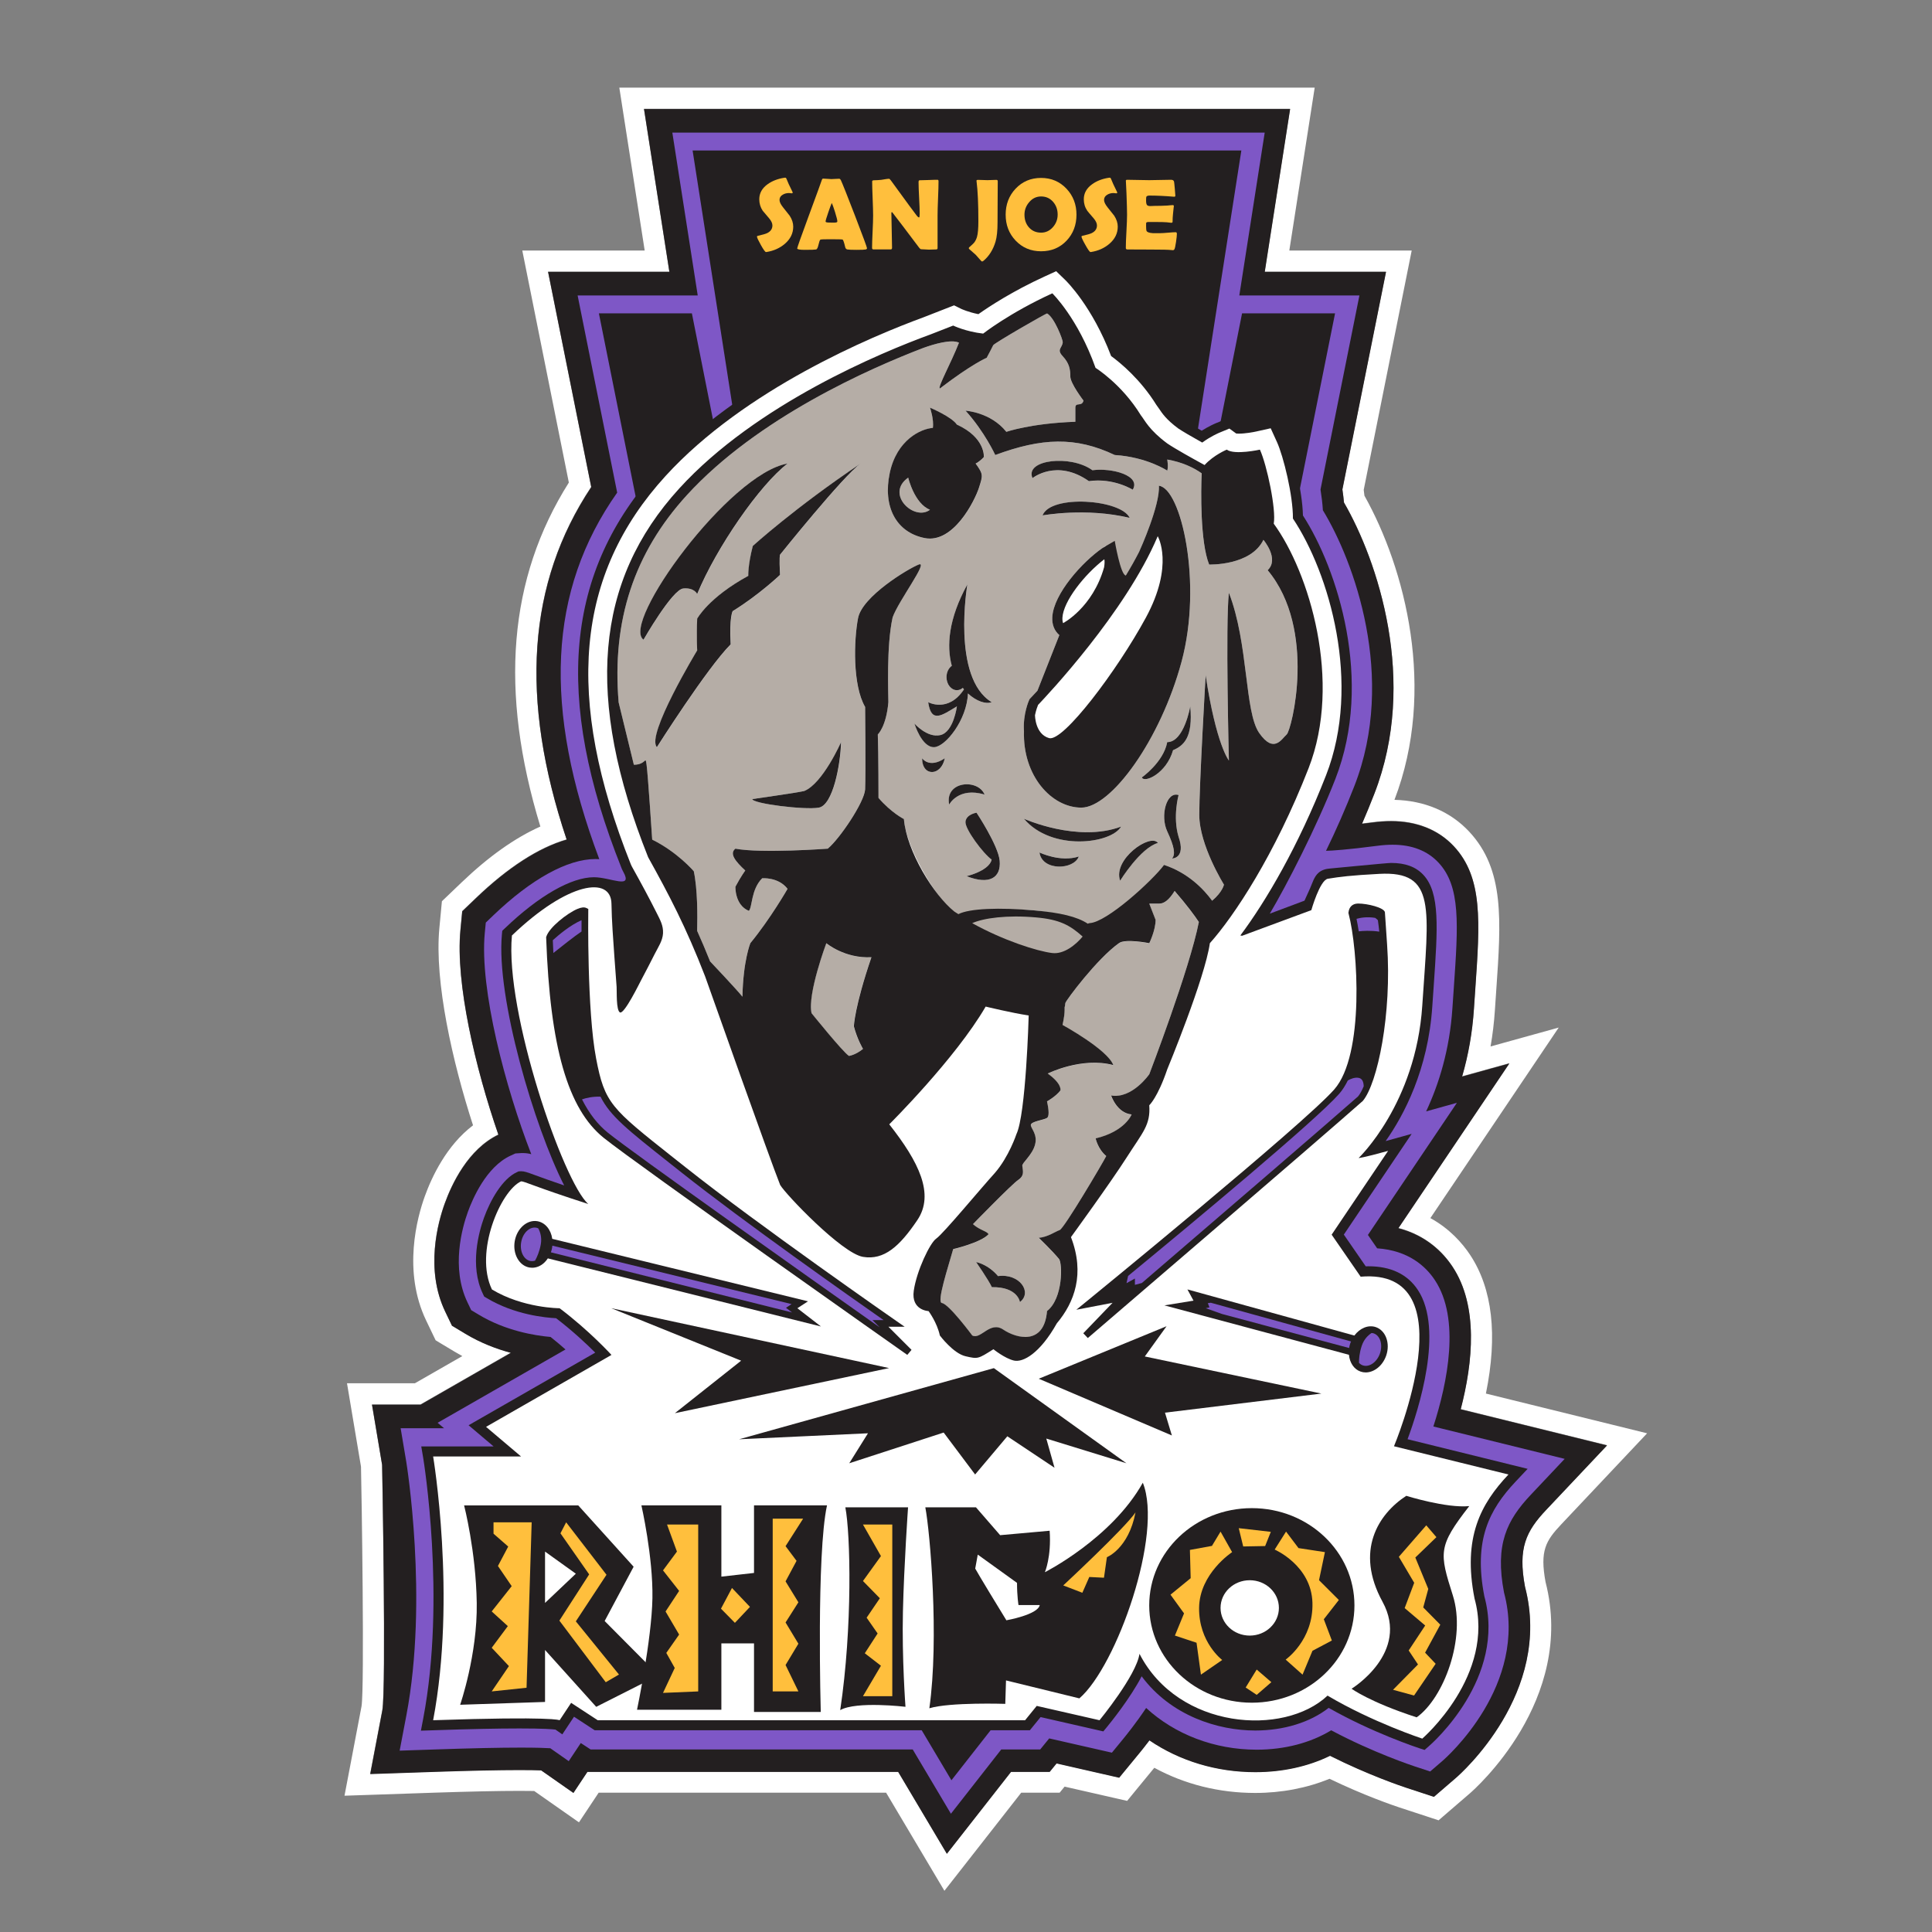
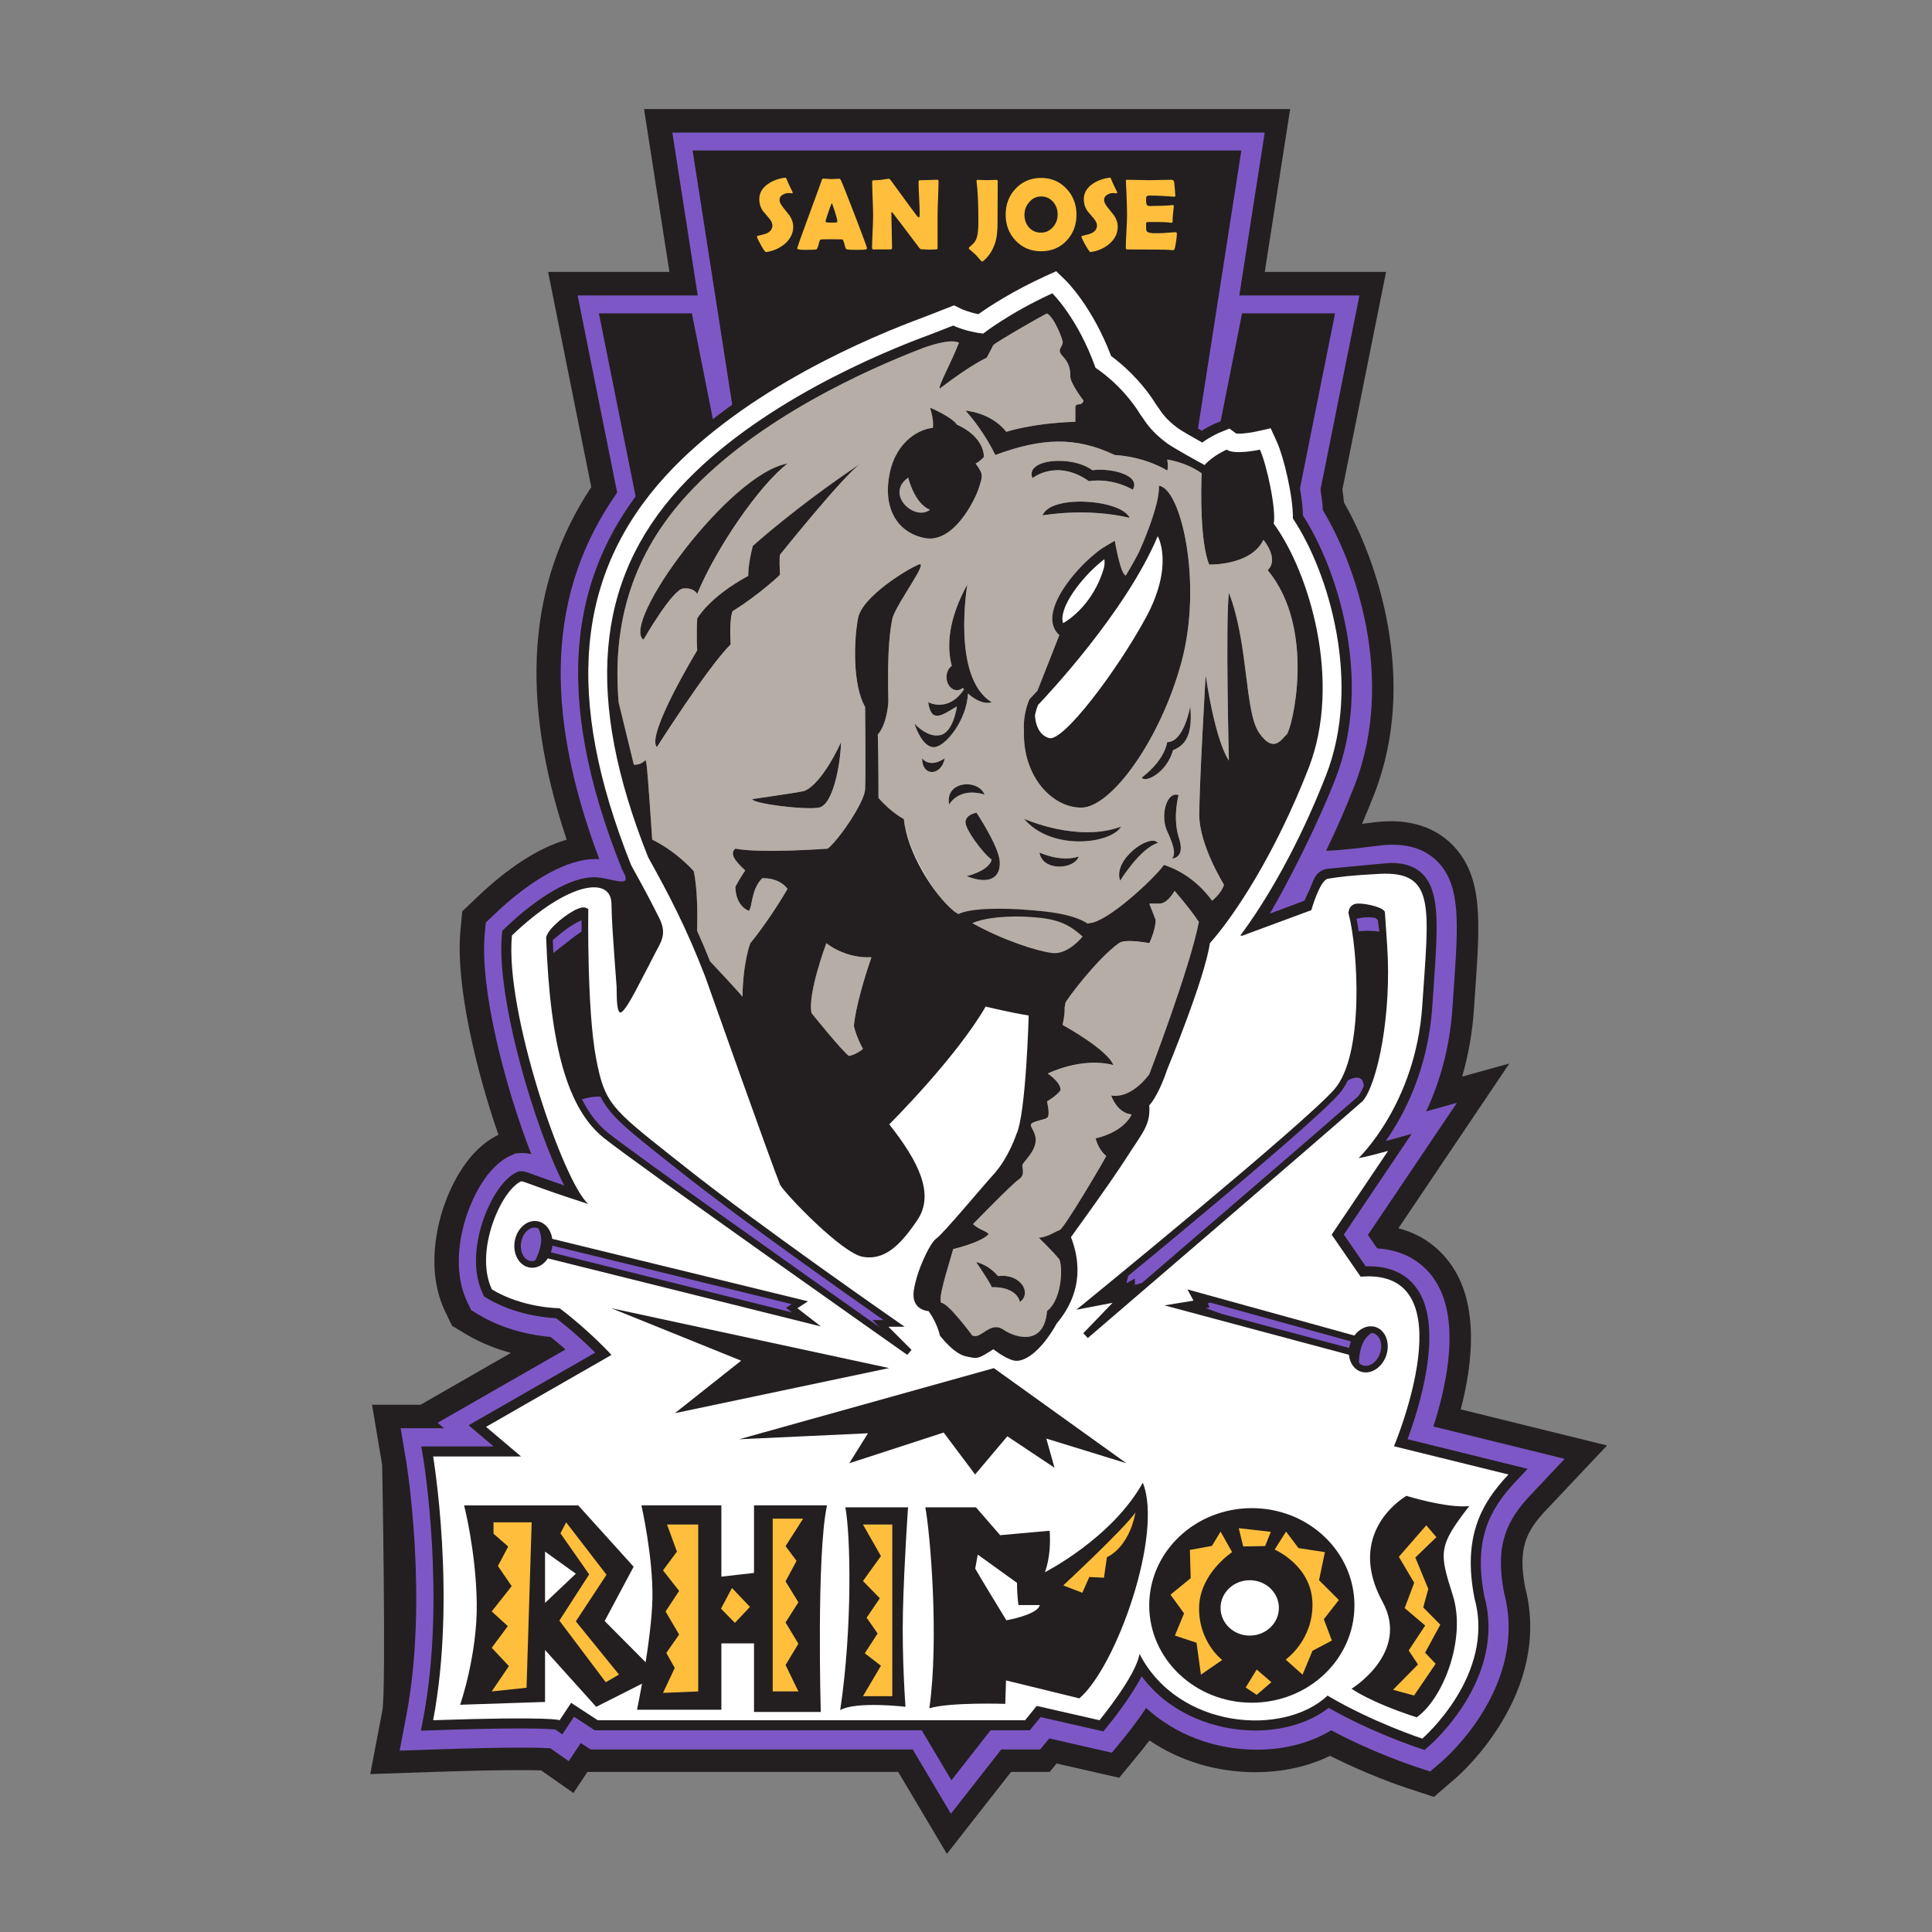
<svg xmlns="http://www.w3.org/2000/svg" viewBox="0 0 108 108" height="108" width="108" id="svg1" version="1.1">
  <rect x="0" y="0" width="108" height="108" fill="#808080" stroke="none" />
  <defs id="defs1">
    <clipPath id="clipPath2" clipPathUnits="userSpaceOnUse">
-       <path id="path2" transform="translate(-55.119,-77.325)" d="M 0,81 H 81 V 0 H 0 Z" />
-     </clipPath>
+       </clipPath>
    <clipPath id="clipPath4" clipPathUnits="userSpaceOnUse">
      <path id="path4" transform="translate(-67.376,-20.398)" d="M 0,81 H 81 V 0 H 0 Z" />
    </clipPath>
    <clipPath id="clipPath6" clipPathUnits="userSpaceOnUse">
      <path id="path6" transform="translate(-65.601,-19.837)" d="M 0,81 H 81 V 0 H 0 Z" />
    </clipPath>
    <clipPath id="clipPath8" clipPathUnits="userSpaceOnUse">
      <path id="path8" transform="translate(-52.074,-67.862)" d="M 0,81 H 81 V 0 H 0 Z" />
    </clipPath>
    <clipPath id="clipPath10" clipPathUnits="userSpaceOnUse">
      <path id="path10" transform="translate(-38.573,-8.575)" d="M 0,81 H 81 V 0 H 0 Z" />
    </clipPath>
    <clipPath id="clipPath12" clipPathUnits="userSpaceOnUse">
      <path id="path12" transform="translate(-64.047,-19.418)" d="M 0,81 H 81 V 0 H 0 Z" />
    </clipPath>
    <clipPath id="clipPath14" clipPathUnits="userSpaceOnUse">
      <path id="path14" transform="translate(-63.243,-19.182)" d="M 0,81 H 81 V 0 H 0 Z" />
    </clipPath>
    <clipPath id="clipPath16" clipPathUnits="userSpaceOnUse">
      <path id="path16" transform="translate(-30.988,-20.658)" d="M 0,81 H 81 V 0 H 0 Z" />
    </clipPath>
    <clipPath id="clipPath18" clipPathUnits="userSpaceOnUse">
      <path id="path18" transform="translate(-48.908,-25.398)" d="M 0,81 H 81 V 0 H 0 Z" />
    </clipPath>
    <clipPath id="clipPath20" clipPathUnits="userSpaceOnUse">
      <path id="path20" transform="translate(-25.626,-26.153)" d="M 0,81 H 81 V 0 H 0 Z" />
    </clipPath>
    <clipPath id="clipPath22" clipPathUnits="userSpaceOnUse">
      <path id="path22" transform="translate(-58.063,-42.755)" d="M 0,81 H 81 V 0 H 0 Z" />
    </clipPath>
    <clipPath id="clipPath24" clipPathUnits="userSpaceOnUse">
      <path id="path24" transform="translate(-57.683,-25.359)" d="M 0,81 H 81 V 0 H 0 Z" />
    </clipPath>
    <clipPath id="clipPath26" clipPathUnits="userSpaceOnUse">
      <path id="path26" transform="translate(-34.419,-25.387)" d="M 0,81 H 81 V 0 H 0 Z" />
    </clipPath>
    <clipPath id="clipPath28" clipPathUnits="userSpaceOnUse">
      <path id="path28" transform="translate(-26.751,-27.477)" d="M 0,81 H 81 V 0 H 0 Z" />
    </clipPath>
    <clipPath id="clipPath30" clipPathUnits="userSpaceOnUse">
      <path id="path30" transform="translate(-37.247,-25.376)" d="M 0,81 H 81 V 0 H 0 Z" />
    </clipPath>
    <clipPath id="clipPath32" clipPathUnits="userSpaceOnUse">
      <path id="path32" transform="translate(-34.64,-41.454)" d="M 0,81 H 81 V 0 H 0 Z" />
    </clipPath>
    <clipPath id="clipPath34" clipPathUnits="userSpaceOnUse">
      <path id="path34" transform="translate(-43.983,-50.054)" d="M 0,81 H 81 V 0 H 0 Z" />
    </clipPath>
    <clipPath id="clipPath36" clipPathUnits="userSpaceOnUse">
      <path id="path36" transform="translate(-38.077,-60.975)" d="M 0,81 H 81 V 0 H 0 Z" />
    </clipPath>
    <clipPath id="clipPath38" clipPathUnits="userSpaceOnUse">
      <path id="path38" transform="translate(-46.29,-57.22)" d="M 0,81 H 81 V 0 H 0 Z" />
    </clipPath>
    <clipPath id="clipPath40" clipPathUnits="userSpaceOnUse">
      <path id="path40" transform="translate(-42.762,-26.411)" d="M 0,81 H 81 V 0 H 0 Z" />
    </clipPath>
    <clipPath id="clipPath42" clipPathUnits="userSpaceOnUse">
      <path id="path42" transform="translate(-49.181,-49.547)" d="M 0,81 H 81 V 0 H 0 Z" />
    </clipPath>
    <clipPath id="clipPath44" clipPathUnits="userSpaceOnUse">
      <path id="path44" transform="translate(-53.945,-50.208)" d="M 0,81 H 81 V 0 H 0 Z" />
    </clipPath>
    <clipPath id="clipPath46" clipPathUnits="userSpaceOnUse">
      <path id="path46" transform="translate(-43.522,-51.447)" d="M 0,81 H 81 V 0 H 0 Z" />
    </clipPath>
    <clipPath id="clipPath48" clipPathUnits="userSpaceOnUse">
      <path id="path48" transform="translate(-28.648,-56.328)" d="M 0,81 H 81 V 0 H 0 Z" />
    </clipPath>
    <clipPath id="clipPath50" clipPathUnits="userSpaceOnUse">
      <path id="path50" transform="translate(-31.373,-56.856)" d="M 0,81 H 81 V 0 H 0 Z" />
    </clipPath>
    <clipPath id="clipPath52" clipPathUnits="userSpaceOnUse">
      <path id="path52" transform="translate(-33.717,-47.836)" d="M 0,81 H 81 V 0 H 0 Z" />
    </clipPath>
    <clipPath id="clipPath54" clipPathUnits="userSpaceOnUse">
      <path id="path54" transform="translate(-48.937,-49.885)" d="M 0,81 H 81 V 0 H 0 Z" />
    </clipPath>
    <clipPath id="clipPath56" clipPathUnits="userSpaceOnUse">
      <path id="path56" transform="translate(-49.413,-47.667)" d="M 0,81 H 81 V 0 H 0 Z" />
    </clipPath>
    <clipPath id="clipPath58" clipPathUnits="userSpaceOnUse">
      <path id="path58" transform="translate(-46.962,-44.076)" d="M 0,81 H 81 V 0 H 0 Z" />
    </clipPath>
    <clipPath id="clipPath60" clipPathUnits="userSpaceOnUse">
      <path id="path60" transform="translate(-42.929,-46.674)" d="M 0,81 H 81 V 0 H 0 Z" />
    </clipPath>
    <clipPath id="clipPath62" clipPathUnits="userSpaceOnUse">
      <path id="path62" transform="translate(-43.582,-45.259)" d="M 0,81 H 81 V 0 H 0 Z" />
    </clipPath>
    <clipPath id="clipPath64" clipPathUnits="userSpaceOnUse">
      <path id="path64" transform="translate(-43.709,-59.391)" d="M 0,81 H 81 V 0 H 0 Z" />
    </clipPath>
    <clipPath id="clipPath66" clipPathUnits="userSpaceOnUse">
      <path id="path66" transform="translate(-45.652,-60.828)" d="M 0,81 H 81 V 0 H 0 Z" />
    </clipPath>
    <clipPath id="clipPath68" clipPathUnits="userSpaceOnUse">
      <path id="path68" transform="translate(-41.576,-51.561)" d="M 0,81 H 81 V 0 H 0 Z" />
    </clipPath>
    <clipPath id="clipPath70" clipPathUnits="userSpaceOnUse">
      <path id="path70" transform="translate(-38.661,-49.21)" d="M 0,81 H 81 V 0 H 0 Z" />
    </clipPath>
    <clipPath id="clipPath72" clipPathUnits="userSpaceOnUse">
      <path id="path72" transform="translate(-41.28,-47.686)" d="M 0,81 H 81 V 0 H 0 Z" />
    </clipPath>
    <clipPath id="clipPath74" clipPathUnits="userSpaceOnUse">
      <path id="path74" transform="translate(-40.942,-46.928)" d="M 0,81 H 81 V 0 H 0 Z" />
    </clipPath>
    <clipPath id="clipPath76" clipPathUnits="userSpaceOnUse">
      <path id="path76" transform="translate(-38.077,-60.975)" d="M 0,81 H 81 V 0 H 0 Z" />
    </clipPath>
    <clipPath id="clipPath78" clipPathUnits="userSpaceOnUse">
      <path id="path78" transform="translate(-41.843,-27.499)" d="M 0,81 H 81 V 0 H 0 Z" />
    </clipPath>
    <clipPath id="clipPath80" clipPathUnits="userSpaceOnUse">
      <path id="path80" transform="translate(-52.58,-17.295)" d="M 0,81 H 81 V 0 H 0 Z" />
    </clipPath>
    <clipPath id="clipPath82" clipPathUnits="userSpaceOnUse">
      <path id="path82" transform="translate(-34.672,-17.886)" d="M 0,81 H 81 V 0 H 0 Z" />
    </clipPath>
    <clipPath id="clipPath84" clipPathUnits="userSpaceOnUse">
      <path id="path84" transform="translate(-22.851,-13.797)" d="M 0,81 H 81 V 0 H 0 Z" />
    </clipPath>
    <clipPath id="clipPath86" clipPathUnits="userSpaceOnUse">
      <path id="path86" transform="translate(-22.291,-17.176)" d="M 0,81 H 81 V 0 H 0 Z" />
    </clipPath>
    <clipPath id="clipPath88" clipPathUnits="userSpaceOnUse">
      <path id="path88" transform="translate(-23.736,-17.176)" d="M 0,81 H 81 V 0 H 0 Z" />
    </clipPath>
    <clipPath id="clipPath90" clipPathUnits="userSpaceOnUse">
      <path id="path90" transform="translate(-27.966,-17.083)" d="M 0,81 H 81 V 0 H 0 Z" />
    </clipPath>
    <clipPath id="clipPath92" clipPathUnits="userSpaceOnUse">
      <path id="path92" transform="translate(-32.396,-17.33)" d="M 0,81 H 81 V 0 H 0 Z" />
    </clipPath>
    <clipPath id="clipPath94" clipPathUnits="userSpaceOnUse">
      <path id="path94" transform="translate(-30.689,-14.423)" d="M 0,81 H 81 V 0 H 0 Z" />
    </clipPath>
    <clipPath id="clipPath96" clipPathUnits="userSpaceOnUse">
      <path id="path96" transform="translate(-35.441,-17.806)" d="M 0,81 H 81 V 0 H 0 Z" />
    </clipPath>
    <clipPath id="clipPath98" clipPathUnits="userSpaceOnUse">
      <path id="path98" transform="translate(-36.18,-17.083)" d="M 0,81 H 81 V 0 H 0 Z" />
    </clipPath>
    <clipPath id="clipPath100" clipPathUnits="userSpaceOnUse">
      <path id="path100" transform="translate(-38.794,-17.806)" d="M 0,81 H 81 V 0 H 0 Z" />
    </clipPath>
    <clipPath id="clipPath102" clipPathUnits="userSpaceOnUse">
      <path id="path102" transform="translate(-40.994,-15.822)" d="M 0,81 H 81 V 0 H 0 Z" />
    </clipPath>
    <clipPath id="clipPath104" clipPathUnits="userSpaceOnUse">
      <path id="path104" transform="translate(-44.577,-14.53)" d="M 0,81 H 81 V 0 H 0 Z" />
    </clipPath>
    <clipPath id="clipPath106" clipPathUnits="userSpaceOnUse">
      <path id="path106" transform="translate(-52.396,-12.427)" d="M 0,81 H 81 V 0 H 0 Z" />
    </clipPath>
    <clipPath id="clipPath108" clipPathUnits="userSpaceOnUse">
      <path id="path108" transform="translate(-53.441,-16.033)" d="M 0,81 H 81 V 0 H 0 Z" />
    </clipPath>
    <clipPath id="clipPath110" clipPathUnits="userSpaceOnUse">
      <path id="path110" transform="translate(-52.688,-11.004)" d="M 0,81 H 81 V 0 H 0 Z" />
    </clipPath>
    <clipPath id="clipPath112" clipPathUnits="userSpaceOnUse">
      <path id="path112" transform="translate(-52.122,-16.164)" d="M 0,81 H 81 V 0 H 0 Z" />
    </clipPath>
    <clipPath id="clipPath114" clipPathUnits="userSpaceOnUse">
      <path id="path114" transform="translate(-51.657,-15.926)" d="M 0,81 H 81 V 0 H 0 Z" />
    </clipPath>
    <clipPath id="clipPath116" clipPathUnits="userSpaceOnUse">
      <path id="path116" transform="translate(-58.958,-18.287)" d="M 0,81 H 81 V 0 H 0 Z" />
    </clipPath>
    <clipPath id="clipPath118" clipPathUnits="userSpaceOnUse">
      <path id="path118" transform="translate(-60.222,-16.554)" d="M 0,81 H 81 V 0 H 0 Z" />
    </clipPath>
    <clipPath id="clipPath120" clipPathUnits="userSpaceOnUse">
      <path id="path120" transform="translate(-33.207,-25.975)" d="M 0,81 H 81 V 0 H 0 Z" />
    </clipPath>
    <clipPath id="clipPath122" clipPathUnits="userSpaceOnUse">
      <path id="path122" transform="translate(-22.243,-28.131)" d="M 0,81 H 81 V 0 H 0 Z" />
    </clipPath>
    <clipPath id="clipPath124" clipPathUnits="userSpaceOnUse">
      <path id="path124" transform="translate(-23.176,-41.58)" d="M 0,81 H 81 V 0 H 0 Z" />
    </clipPath>
    <clipPath id="clipPath126" clipPathUnits="userSpaceOnUse">
      <path id="path126" transform="translate(-36.883,-25.349)" d="M 0,81 H 81 V 0 H 0 Z" />
    </clipPath>
    <clipPath id="clipPath128" clipPathUnits="userSpaceOnUse">
      <path id="path128" transform="translate(-56.966,-41.953)" d="M 0,81 H 81 V 0 H 0 Z" />
    </clipPath>
    <clipPath id="clipPath130" clipPathUnits="userSpaceOnUse">
      <path id="path130" transform="translate(-47.873,-27.21)" d="M 0,81 H 81 V 0 H 0 Z" />
    </clipPath>
    <clipPath id="clipPath132" clipPathUnits="userSpaceOnUse">
      <path id="path132" transform="translate(-56.611,-24.684)" d="M 0,81 H 81 V 0 H 0 Z" />
    </clipPath>
    <clipPath id="clipPath134" clipPathUnits="userSpaceOnUse">
      <path id="path134" transform="translate(-57.856,-24.259)" d="M 0,81 H 81 V 0 H 0 Z" />
    </clipPath>
    <clipPath id="clipPath136" clipPathUnits="userSpaceOnUse">
      <path id="path136" transform="translate(-33.256,-71.499)" d="M 0,81 H 81 V 0 H 0 Z" />
    </clipPath>
    <clipPath id="clipPath138" clipPathUnits="userSpaceOnUse">
      <path id="path138" transform="translate(-34.873,-72.491)" d="M 0,81 H 81 V 0 H 0 Z" />
    </clipPath>
    <clipPath id="clipPath140" clipPathUnits="userSpaceOnUse">
      <path id="path140" transform="translate(-39.348,-73.398)" d="M 0,81 H 81 V 0 H 0 Z" />
    </clipPath>
    <clipPath id="clipPath142" clipPathUnits="userSpaceOnUse">
      <path id="path142" transform="translate(-41.822,-71.672)" d="M 0,81 H 81 V 0 H 0 Z" />
    </clipPath>
    <clipPath id="clipPath144" clipPathUnits="userSpaceOnUse">
      <path id="path144" transform="translate(-44.343,-72.003)" d="M 0,81 H 81 V 0 H 0 Z" />
    </clipPath>
    <clipPath id="clipPath146" clipPathUnits="userSpaceOnUse">
      <path id="path146" transform="translate(-46.862,-71.499)" d="M 0,81 H 81 V 0 H 0 Z" />
    </clipPath>
    <clipPath id="clipPath148" clipPathUnits="userSpaceOnUse">
      <path id="path148" transform="translate(-49.341,-71.189)" d="M 0,81 H 81 V 0 H 0 Z" />
    </clipPath>
    <clipPath id="clipPath150" clipPathUnits="userSpaceOnUse">
      <path id="path150" transform="translate(-40.76,-42.296)" d="M 0,81 H 81 V 0 H 0 Z" />
    </clipPath>
  </defs>
  <g id="layer-MC0">
    <path clip-path="url(#clipPath2)" transform="matrix(1.333,0,0,-1.333,73.492,4.9)" style="fill:#ffffff;fill-opacity:1;fill-rule:nonzero;stroke:none" d="m 0,0 h -1.033 -27.095 -1.033 l 0.159,-1.021 0.905,-5.809 h -4.054 -1.079 l 0.212,-1.058 1.74,-8.673 c -2.533,-4.016 -2.925,-8.746 -1.194,-14.425 -1.062,-0.472 -2.171,-1.258 -3.307,-2.346 l -0.584,-0.559 -0.238,-0.227 -0.031,-0.328 -0.076,-0.805 c -0.212,-2.243 0.554,-5.62 1.412,-8.265 -1.119,-0.847 -1.735,-2.178 -2.022,-2.974 -0.316,-0.875 -0.942,-3.135 0.059,-5.217 l 0.28,-0.584 0.115,-0.239 0.226,-0.137 0.555,-0.333 c 0.111,-0.067 0.223,-0.131 0.338,-0.193 l -1.989,-1.14 h -1.802 -1.045 l 0.173,-1.032 0.414,-2.466 c 0.025,-1.014 0.152,-9.258 0.022,-10.049 l -0.507,-2.663 -0.207,-1.086 1.106,0.037 2.713,0.092 c 1.459,0.048 2.643,0.074 3.52,0.074 0.249,0 0.452,-0.002 0.616,-0.005 l 1.135,-0.795 0.742,-0.52 0.502,0.755 0.325,0.489 h 12.054 l 1.785,-3.003 0.66,-1.111 0.797,1.017 2.424,3.097 h 1.191 0.42 l 0.208,0.254 2.09,-0.476 0.533,-0.122 0.346,0.423 0.793,0.965 c 1.273,-0.693 2.719,-1.055 4.231,-1.055 1.102,0 2.171,0.205 3.117,0.594 1.461,-0.705 2.685,-1.121 2.932,-1.203 l 1.167,-0.382 0.474,-0.157 0.379,0.327 0.93,0.801 c 0.182,0.157 4.456,3.901 3.177,8.866 -0.242,1.31 0.006,1.728 0.666,2.426 l 2.553,2.707 1.04,1.103 -1.471,0.363 -5.289,1.304 c 0.499,2.446 0.276,4.4 -0.664,5.818 -0.328,0.493 -0.857,1.096 -1.665,1.54 l 4.044,6.003 1.338,1.987 -2.308,-0.64 -0.55,-0.152 c 0.088,0.5 0.148,1.009 0.182,1.522 l 0.057,0.842 c 0.204,2.932 0.352,5.05 -1.134,6.643 -0.787,0.843 -1.869,1.303 -3.135,1.335 1.77,4.617 0.452,9.705 -1.259,12.754 -0.009,0.081 -0.019,0.163 -0.03,0.246 l 1.8,8.978 0.212,1.058 H 2.989 -1.064 l 0.905,5.809 z m -1.033,-0.884 -1.065,-6.83 h 5.087 l -1.83,-9.125 c 0.028,-0.191 0.05,-0.374 0.066,-0.548 1.397,-2.407 3.124,-7.473 1.27,-12.223 -0.164,-0.421 -0.335,-0.838 -0.513,-1.248 0.139,0.016 0.288,0.035 0.447,0.056 0.275,0.035 0.528,0.053 0.773,0.053 1.077,0 1.987,-0.365 2.632,-1.056 1.223,-1.311 1.094,-3.168 0.898,-5.978 0,0 -0.041,-0.597 -0.057,-0.845 C 6.61,-39.6 6.444,-40.547 6.18,-41.458 l 1.981,0.549 -4.654,-6.909 c 1.174,-0.307 1.874,-1.017 2.271,-1.617 1.088,-1.641 0.857,-4.006 0.343,-5.979 l 6.136,-1.513 -2.554,-2.706 c -0.842,-0.892 -1.19,-1.605 -0.886,-3.227 1.164,-4.441 -2.723,-7.859 -2.89,-8.003 l -0.93,-0.802 -1.166,0.383 c -0.171,0.057 -1.589,0.533 -3.191,1.339 -0.924,-0.45 -1.996,-0.685 -3.135,-0.685 -1.624,0 -3.165,0.466 -4.439,1.331 -0.196,-0.259 -0.35,-0.45 -0.417,-0.53 l -0.851,-1.035 -2.625,0.599 -0.289,-0.355 h -1.621 l -2.691,-3.435 -2.042,3.435 h -13.032 l -0.587,-0.883 -1.353,0.947 c -0.196,0.007 -0.487,0.012 -0.905,0.012 -0.886,0 -2.08,-0.025 -3.549,-0.075 l -2.714,-0.091 0.507,2.666 c 0.167,0.879 -0.005,10.279 -0.008,10.296 l -0.425,2.528 h 2.037 l 3.788,2.173 c -0.6,0.161 -1.269,0.413 -1.915,0.802 l -0.556,0.334 -0.28,0.585 c -0.856,1.781 -0.302,3.764 -0.024,4.533 0.296,0.823 0.981,2.282 2.251,2.893 -0.972,2.806 -1.801,6.362 -1.593,8.564 l 0.077,0.805 0.584,0.558 c 1.336,1.281 2.627,2.111 3.795,2.449 -1.98,5.911 -1.64,10.76 1.031,14.783 l -1.81,9.025 h 5.087 l -1.064,6.83 h 27.095" id="path1" />
    <path clip-path="url(#clipPath4)" transform="matrix(1.333,0,0,-1.333,89.835,80.803)" style="fill:#231f20;fill-opacity:1;fill-rule:nonzero;stroke:none" d="m 0,0 -6.136,1.514 c 0.514,1.972 0.745,4.338 -0.343,5.978 -0.397,0.6 -1.097,1.311 -2.271,1.617 l 4.654,6.91 -1.981,-0.55 c 0.265,0.911 0.431,1.858 0.495,2.83 0.017,0.248 0.058,0.846 0.058,0.846 0.195,2.809 0.324,4.666 -0.899,5.978 -0.644,0.69 -1.555,1.055 -2.632,1.055 -0.245,0 -0.498,-0.017 -0.773,-0.053 -0.159,-0.021 -0.308,-0.04 -0.446,-0.056 0.177,0.41 0.348,0.827 0.512,1.248 1.854,4.75 0.126,9.816 -1.27,12.224 -0.016,0.173 -0.037,0.356 -0.066,0.547 l 1.83,9.125 h -5.086 l 1.064,6.83 h -27.095 l 1.064,-6.83 h -5.087 l 1.81,-9.025 c -2.671,-4.022 -3.011,-8.872 -1.031,-14.783 -1.168,-0.338 -2.458,-1.168 -3.795,-2.448 l -0.584,-0.559 -0.076,-0.805 c -0.208,-2.201 0.62,-5.758 1.592,-8.564 -1.27,-0.611 -1.955,-2.07 -2.251,-2.892 -0.278,-0.77 -0.832,-2.753 0.024,-4.533 l 0.281,-0.585 0.555,-0.334 c 0.646,-0.39 1.316,-0.642 1.915,-0.803 l -3.787,-2.173 h -2.037 l 0.424,-2.527 c 0.003,-0.018 0.176,-9.417 0.009,-10.297 l -0.508,-2.666 2.714,0.092 c 1.469,0.049 2.663,0.075 3.549,0.075 0.418,0 0.709,-0.006 0.905,-0.013 l 1.353,-0.947 0.587,0.884 h 13.032 l 2.042,-3.436 2.691,3.436 h 1.621 l 0.289,0.354 2.625,-0.599 0.852,1.036 c 0.066,0.08 0.22,0.27 0.417,0.529 1.273,-0.864 2.814,-1.331 4.438,-1.331 1.139,0 2.211,0.235 3.135,0.685 1.602,-0.805 3.02,-1.282 3.191,-1.338 l 1.166,-0.383 0.93,0.801 c 0.167,0.144 4.055,3.562 2.891,8.003 -0.305,1.622 0.043,2.335 0.885,3.227 z" id="path3" />
    <path clip-path="url(#clipPath6)" transform="matrix(1.333,0,0,-1.333,87.467,81.551)" style="fill:#7e57c6;fill-opacity:1;fill-rule:nonzero;stroke:none" d="m 0,0 -5.507,1.357 c 0.597,1.855 1.138,4.519 0.061,6.142 -0.377,0.569 -1.099,1.24 -2.419,1.33 l -0.387,0.561 3.732,5.541 -1.29,-0.359 c 0.533,1.137 0.987,2.584 1.102,4.331 0.02,0.295 0.039,0.577 0.058,0.847 0.184,2.65 0.296,4.25 -0.642,5.254 -0.464,0.497 -1.112,0.75 -1.926,0.75 -0.203,0 -0.415,-0.015 -0.648,-0.046 -1.271,-0.165 -1.882,-0.203 -2.143,-0.209 0.422,0.864 0.819,1.77 1.186,2.709 1.783,4.569 -0.023,9.454 -1.318,11.573 -0.016,0.277 -0.052,0.573 -0.099,0.87 l 1.632,8.138 h -5.037 l 1.065,6.829 h -24.842 l 1.065,-6.829 h -5.037 l 1.659,-8.269 c -2.893,-4.099 -3.128,-9.047 -0.75,-15.371 -0.054,0.003 -0.107,0.005 -0.162,0.005 -1.171,0 -2.688,-0.836 -4.274,-2.354 l -0.324,-0.311 -0.043,-0.447 c -0.221,-2.34 0.864,-6.477 1.951,-9.265 -0.122,0.033 -0.231,0.047 -0.36,0.047 h -0.049 l -0.257,-0.016 -0.204,-0.093 c -1.016,-0.467 -1.592,-1.81 -1.792,-2.365 -0.237,-0.656 -0.711,-2.337 -0.013,-3.788 l 0.156,-0.326 0.308,-0.185 c 1.13,-0.683 2.357,-0.881 3.02,-0.939 0.224,-0.177 0.434,-0.355 0.626,-0.524 l -5.363,-3.075 0.269,-0.228 h -1.82 l 0.236,-1.405 c 0.009,-0.057 0.935,-5.741 0.005,-10.635 l -0.282,-1.481 1.507,0.05 c 1.477,0.051 2.683,0.077 3.582,0.077 0.671,0 1.039,-0.015 1.229,-0.027 l 0.773,-0.541 0.505,0.76 0.412,-0.269 h 13.508 l 1.602,-2.696 2.111,2.696 h 1.634 l 0.377,0.463 2.629,-0.598 0.472,0.575 c 0.113,0.137 0.541,0.665 0.964,1.3 1.207,-1.111 2.87,-1.75 4.636,-1.75 1.17,0 2.259,0.286 3.125,0.813 1.752,-0.935 3.428,-1.489 3.503,-1.514 l 0.647,-0.213 0.517,0.445 c 0.148,0.128 3.62,3.176 2.58,7.06 -0.388,2.021 0.12,3.036 1.125,4.101 z" id="path5" />
    <path clip-path="url(#clipPath8)" transform="matrix(1.333,0,0,-1.333,69.432,17.517)" style="fill:#231f20;fill-opacity:1;fill-rule:nonzero;stroke:none" d="M 0,0 -0.93,-4.686 -1.937,-5.403 -0.03,6.83 H -23.042 L -21.31,-4.284 -22.142,-4.686 -23.072,0 h -3.9 l 1.652,-8.234 H 2.249 L 3.9,0 Z" id="path7" />
    <path clip-path="url(#clipPath10)" transform="matrix(1.333,0,0,-1.333,51.431,96.566)" style="fill:#231f20;fill-opacity:1;fill-rule:nonzero;stroke:none" d="M 0,0 1.316,-2.215 3.051,0 Z" id="path9" />
    <path clip-path="url(#clipPath12)" transform="matrix(1.333,0,0,-1.333,85.396,82.109)" style="fill:#231f20;fill-opacity:1;fill-rule:nonzero;stroke:none" d="m 0,0 -5.036,1.242 c 0.458,1.23 1.54,4.59 0.43,6.263 -0.436,0.657 -1.133,0.99 -2.072,0.99 -0.036,0 -0.074,-10e-4 -0.112,-0.002 l -0.918,1.33 2.845,4.225 -1.091,-0.303 c 0.759,1.076 1.78,2.988 1.956,5.65 0.019,0.295 0.039,0.578 0.059,0.849 0.168,2.438 0.271,3.91 -0.434,4.665 -0.314,0.337 -0.756,0.5 -1.352,0.5 -0.17,0 -2.403,-0.222 -2.545,-0.232 -0.179,-0.014 -0.352,-0.052 -0.501,-0.182 -0.189,-0.167 -0.259,-0.444 -0.357,-0.66 -0.077,-0.169 -0.153,-0.339 -0.23,-0.508 l -1.455,-0.545 c 0.709,1.197 1.961,3.626 2.751,5.651 1.605,4.111 0.087,8.807 -1.361,11.047 -0.023,1.049 -0.426,2.64 -0.704,3.253 l -0.404,0.89 -0.955,-0.212 c -0.103,-0.022 -0.385,-0.071 -0.592,-0.076 l -0.371,0.27 -0.624,-0.255 c -0.055,-0.023 -0.298,-0.128 -0.595,-0.315 -0.353,0.2 -0.614,0.355 -0.736,0.437 -0.435,0.323 -0.577,0.535 -0.703,0.722 -0.041,0.062 -0.08,0.117 -0.116,0.167 -0.641,1.026 -1.425,1.715 -1.894,2.071 -0.819,2.089 -1.929,3.178 -1.977,3.225 l -0.591,0.571 -0.748,-0.342 c -1.241,-0.568 -2.171,-1.155 -2.689,-1.51 -0.265,0.067 -0.436,0.145 -0.436,0.145 l -0.476,0.232 -1.451,-0.567 c -2.171,-0.796 -7.586,-3.049 -10.977,-6.763 -3.899,-4.27 -4.388,-9.583 -1.54,-16.721 l 0.014,-0.036 0.039,-0.083 0.024,-0.045 c 0.419,-0.753 -0.538,-0.228 -1.23,-0.228 -0.952,0 -2.313,-0.779 -3.731,-2.137 L -43,22.564 -43.015,22.408 c -0.249,-2.634 1.367,-8.09 2.611,-10.523 -0.59,0.2 -0.969,0.339 -1.212,0.428 -0.35,0.128 -0.456,0.166 -0.588,0.166 h -0.02 l -0.091,-0.005 -0.072,-0.033 c -0.61,-0.28 -1.114,-1.174 -1.382,-1.918 -0.203,-0.562 -0.613,-1.999 -0.044,-3.183 l 0.054,-0.114 0.108,-0.065 c 1.165,-0.702 2.473,-0.823 2.908,-0.844 0.7,-0.536 1.286,-1.088 1.642,-1.444 l -5.311,-3.045 1.049,-0.888 h -3.034 l 0.083,-0.492 c 0.009,-0.057 0.962,-5.856 10e-4,-10.91 l -0.099,-0.518 0.528,0.017 c 1.487,0.051 2.701,0.076 3.609,0.076 1.021,0 1.389,-0.032 1.507,-0.048 l 0.286,-0.2 0.491,0.74 0.868,-0.568 h 18.248 l 0.45,0.553 2.631,-0.6 0.166,0.201 c 0.123,0.15 0.961,1.182 1.441,2.109 1.233,-1.66 3.203,-2.273 4.764,-2.273 1.2,0 2.302,0.342 3.079,0.949 1.826,-1.038 3.71,-1.663 3.793,-1.69 l 0.228,-0.074 0.179,0.156 c 0.135,0.115 3.265,2.863 2.328,6.289 -0.457,2.35 0.197,3.626 1.32,4.817 z" id="path11" />
    <path clip-path="url(#clipPath14)" transform="matrix(1.333,0,0,-1.333,84.324,82.425)" style="fill:#ffffff;fill-opacity:1;fill-rule:nonzero;stroke:none" d="m 0,0 -4.801,1.184 c 0,0 3.161,7.493 -1.398,7.111 l -1.216,1.762 2.367,3.514 c -1.081,-0.3 -1.236,-0.3 -1.236,-0.3 0,0 2.397,2.273 2.669,6.388 0.271,4.115 0.591,5.657 -1.8,5.529 -1.211,-0.064 -1.655,-0.123 -2.159,-0.205 -0.336,-0.055 -0.693,-1.317 -0.693,-1.317 l -2.902,-1.074 -0.075,0.012 c 1.079,1.443 2.435,3.751 3.594,6.718 1.501,3.847 0.13,8.495 -1.389,10.766 0.008,0.966 -0.397,2.607 -0.668,3.206 l -0.264,0.58 -0.62,-0.138 c -0.101,-0.023 -0.449,-0.087 -0.715,-0.087 -0.051,0 -0.088,0.002 -0.112,0.005 l -0.285,0.208 -0.405,-0.167 c -0.05,-0.02 -0.376,-0.159 -0.735,-0.42 -0.478,0.267 -0.835,0.477 -1.01,0.595 -0.492,0.366 -0.663,0.62 -0.8,0.825 -0.042,0.061 -0.079,0.116 -0.116,0.164 -0.661,1.064 -1.492,1.75 -1.894,2.044 -0.79,2.08 -1.873,3.14 -1.92,3.186 l -0.385,0.372 -0.485,-0.222 c -1.35,-0.618 -2.323,-1.259 -2.776,-1.579 -0.426,0.084 -0.71,0.217 -0.711,0.217 l -0.309,0.152 -1.287,-0.503 c -2.158,-0.792 -7.486,-3.01 -10.811,-6.651 -3.777,-4.137 -4.24,-9.31 -1.46,-16.281 l 0.01,-0.023 0.033,-0.07 0.012,-0.022 c 0.356,-0.639 0.706,-1.283 1.034,-1.937 0.142,-0.284 0.281,-0.525 0.263,-0.85 -0.017,-0.309 -0.203,-0.577 -0.339,-0.845 -0.191,-0.378 -0.385,-0.754 -0.584,-1.127 -0.064,-0.119 -0.705,-1.431 -0.882,-1.343 -0.167,0.083 -0.128,0.895 -0.141,1.069 -0.033,0.425 -0.064,0.85 -0.094,1.275 -0.051,0.737 -0.11,1.477 -0.122,2.217 -0.019,1.165 -1.813,0.926 -4.174,-1.334 -0.303,-3.203 2.163,-10.361 3.202,-11.261 -2.262,0.728 -2.689,0.959 -2.818,0.951 -0.858,-0.394 -1.972,-2.976 -1.222,-4.535 1.307,-0.788 2.838,-0.787 2.838,-0.787 1.255,-0.945 2.174,-1.958 2.174,-1.958 l -5.259,-3.016 1.469,-1.243 h -3.688 c 0,0 0.986,-5.873 0,-11.06 5.059,0.172 5.304,0 5.304,0 l 0.483,0.729 1.115,-0.729 h 17.922 l 0.488,0.601 2.633,-0.601 c 0,0 1.547,1.883 1.676,2.785 1.629,-3.17 6.056,-3.478 7.887,-1.753 1.886,-1.118 3.972,-1.803 3.972,-1.803 0,0 3.083,2.658 2.192,5.873 C -1.929,-2.632 -1.157,-1.228 0,0" id="path13" />
    <path clip-path="url(#clipPath16)" transform="matrix(1.333,0,0,-1.333,41.318,80.456)" style="fill:#231f20;fill-opacity:1;fill-rule:nonzero;stroke:none" d="M 0,0 10.682,2.983 16.242,-1.006 12.881,0.03 13.226,-1.194 11.247,0.125 9.896,-1.477 8.577,0.282 4.618,-1.006 5.403,0.251 Z" id="path15" />
-     <path clip-path="url(#clipPath18)" transform="matrix(1.333,0,0,-1.333,65.211,74.137)" style="fill:#231f20;fill-opacity:1;fill-rule:nonzero;stroke:none" d="m 0,0 -5.359,-2.202 5.582,-2.379 -0.289,0.956 6.559,0.801 -7.405,1.556 z" id="path17" />
    <path clip-path="url(#clipPath20)" transform="matrix(1.333,0,0,-1.333,34.168,73.129)" style="fill:#231f20;fill-opacity:1;fill-rule:nonzero;stroke:none" d="M 0,0 11.652,-2.511 2.669,-4.403 5.448,-2.201 Z" id="path19" />
    <path clip-path="url(#clipPath22)" transform="matrix(1.333,0,0,-1.333,77.417,50.993)" style="fill:#231f20;fill-opacity:1;fill-rule:nonzero;stroke:none" d="m 0,0 c -0.035,0.191 -0.725,0.364 -1.123,0.364 -0.006,0 -0.013,0 -0.019,-0.001 -0.22,-0.008 -0.361,-0.143 -0.385,-0.372 l -0.003,-0.026 0.007,-0.024 c 0.395,-1.492 0.675,-5.923 -0.601,-7.373 -1.297,-1.475 -10.302,-8.82 -10.393,-8.894 l -0.424,-0.345 1.52,0.291 -1.228,-1.277 0.19,-0.201 c 0.097,0.083 9.711,8.329 11.534,9.945 0.614,0.732 1.222,3.634 1.017,6.554 C 0.066,-0.995 0,0 0,0" id="path21" />
    <path clip-path="url(#clipPath24)" transform="matrix(1.333,0,0,-1.333,76.91,74.187)" style="fill:#231f20;fill-opacity:1;fill-rule:nonzero;stroke:none" d="M 0,0 C -0.318,0.108 -0.672,-0.045 -0.9,-0.353 L -7.901,1.581 -7.646,1.11 -8.866,0.912 -1.128,-1.16 c 0.032,-0.33 0.209,-0.609 0.491,-0.705 0.07,-0.024 0.141,-0.035 0.212,-0.035 0.356,0 0.714,0.282 0.861,0.711 C 0.61,-0.675 0.415,-0.142 0,0" id="path23" />
    <path clip-path="url(#clipPath26)" transform="matrix(1.333,0,0,-1.333,45.892,74.151)" style="fill:#231f20;fill-opacity:1;fill-rule:nonzero;stroke:none" d="m 0,0 -0.989,0.765 0.445,0.29 -10.724,2.62 c -0.053,0.38 -0.292,0.683 -0.624,0.74 -0.432,0.073 -0.858,-0.302 -0.95,-0.838 -0.091,-0.535 0.186,-1.031 0.619,-1.105 0.037,-0.006 0.075,-0.009 0.112,-0.009 0.179,0 0.355,0.072 0.505,0.21 0.058,0.054 0.108,0.116 0.152,0.183 z" id="path25" />
    <path clip-path="url(#clipPath28)" transform="matrix(1.333,0,0,-1.333,35.668,71.365)" style="fill:#231f20;fill-opacity:1;fill-rule:nonzero;stroke:none" d="m 0,0 6.075,-1.357 -0.118,0.104 0.144,0.122 -0.37,0.28 1.049,-0.243 -0.34,-0.221 0.622,-0.481 z" id="path27" />
    <path clip-path="url(#clipPath30)" transform="matrix(1.333,0,0,-1.333,49.662,74.165)" style="fill:#231f20;fill-opacity:1;fill-rule:nonzero;stroke:none" d="M 0,0 H 0.681 L 0.318,0.252 c -0.058,0.04 -5.79,4.025 -8.826,6.436 l -0.529,0.418 c -2.591,2.052 -2.862,2.267 -3.22,4.143 -0.386,2.013 -0.33,6.141 -0.329,6.183 l 10e-4,0.087 -0.078,0.039 c -0.091,0.045 -0.214,0.033 -0.385,-0.04 -0.426,-0.182 -1.177,-0.772 -1.297,-1.159 l -0.008,-0.022 10e-4,-0.024 c 0.163,-4.592 0.908,-7.181 2.415,-8.393 1.374,-1.106 12.616,-9.022 12.729,-9.101 L 0.97,-0.97 Z" id="path29" />
    <path clip-path="url(#clipPath32)" transform="matrix(1.333,0,0,-1.333,46.186,52.729)" style="fill:#b5ada6;fill-opacity:1;fill-rule:nonzero;stroke:none" d="m 0,0 c 0,0 -0.798,-2.125 -0.621,-2.933 0,0 1.301,-1.617 1.567,-1.794 0,0 0.266,0.029 0.592,0.295 0,0 -0.237,0.385 -0.385,0.946 0,0 0.03,0.828 0.739,2.898 C 0.769,-0.647 0,0 0,0" id="path31" />
    <path clip-path="url(#clipPath34)" transform="matrix(1.333,0,0,-1.333,58.645,41.261)" style="fill:#ffffff;fill-opacity:1;fill-rule:nonzero;stroke:none" d="M 0,0 C 0.592,-0.169 2.853,2.831 4.057,5.049 5.261,7.267 4.556,8.465 4.556,8.465 L 4.554,8.464 C 3.212,5.282 -0.098,1.773 -0.462,1.393 -0.489,1.329 -0.548,1.172 -0.591,0.963 -0.591,0.961 -0.591,0.169 0,0" id="path33" />
    <path clip-path="url(#clipPath36)" transform="matrix(1.333,0,0,-1.333,50.769,26.7)" style="fill:#b5ada6;fill-opacity:1;fill-rule:nonzero;stroke:none" d="M 0,0 C -0.982,-0.689 0.258,-1.845 0.914,-1.347 0.258,-1.092 0,0 0,0" id="path35" />
    <path clip-path="url(#clipPath38)" transform="matrix(1.333,0,0,-1.333,61.72,31.707)" style="fill:#ffffff;fill-opacity:1;fill-rule:nonzero;stroke:none" d="M 0,0 C 0.021,0.134 0.027,0.251 0.01,0.336 -0.823,-0.303 -1.711,-1.425 -1.748,-2.118 -1.752,-2.204 -1.743,-2.279 -1.72,-2.344 -1.715,-2.342 -0.481,-1.701 0,0" id="path37" />
    <path clip-path="url(#clipPath40)" transform="matrix(1.333,0,0,-1.333,57.016,72.785)" style="fill:#b5ada6;fill-opacity:1;fill-rule:nonzero;stroke:none" d="m 0,0 c 0,0 -0.089,0.643 -1.178,0.624 -0.142,0.304 -0.659,1.053 -0.659,1.053 0,0 0.499,-0.09 0.918,-0.589 C -0.019,1.213 0.534,0.41 0,0 M 5.833,16.701 H 5.421 l 0.265,-0.679 c 0,-0.444 -0.265,-0.98 -0.265,-0.98 0,0 -1.011,0.204 -1.275,0 C 3.231,14.395 1.931,12.651 1.9,12.532 1.871,12.236 1.871,12.503 1.871,12.236 c 0,-0.265 -0.089,-0.62 -0.089,-0.62 0,0 1.893,-1.035 2.129,-1.685 C 2.581,10.285 1.161,9.576 1.161,9.576 1.782,9.133 1.693,8.866 1.693,8.866 1.486,8.601 1.132,8.409 1.132,8.409 1.221,8.009 1.221,7.772 1.132,7.714 0.983,7.625 0.452,7.565 0.452,7.418 0.452,7.271 0.747,7.033 0.63,6.59 0.511,6.146 0.067,5.821 0.097,5.703 0.127,5.467 0.186,5.289 -0.08,5.111 -0.346,4.935 -1.972,3.261 -1.972,3.261 -1.706,3.013 -1.352,2.953 -1.322,2.835 -1.647,2.48 -2.803,2.214 -2.803,2.214 -3.007,1.476 -3.51,-0.032 -3.273,-0.047 c 0.295,-0.045 1.271,-1.361 1.271,-1.361 0.355,-0.192 0.739,0.625 1.301,0.246 0.561,-0.378 1.715,-0.669 1.833,0.777 0.68,0.53 0.65,2.008 0.502,2.186 C 1.368,2.126 0.787,2.688 0.787,2.688 1.161,2.717 1.486,2.953 1.664,3.013 1.842,3.072 3.468,5.821 3.615,6.117 3.261,6.412 3.172,6.856 3.172,6.856 4.413,7.151 4.68,7.861 4.68,7.861 4.059,7.92 3.822,8.654 3.822,8.654 4.709,8.512 5.421,9.547 5.421,9.547 c 0,0 1.694,4.418 2.08,6.385 C 7.315,16.208 7,16.639 6.483,17.233 6.247,16.849 6.04,16.701 5.833,16.701" id="path39" />
    <path clip-path="url(#clipPath42)" transform="matrix(1.333,0,0,-1.333,65.574,41.937)" style="fill:#b5ada6;fill-opacity:1;fill-rule:nonzero;stroke:none" d="m 0,0 c -0.274,-0.972 -1.204,-1.395 -1.31,-1.141 0,0 0.906,0.634 1.066,1.479 0.709,0 0.965,1.5 0.965,1.5 C 0.845,0.528 0.443,0.188 0,0 m -0.043,-4.542 c 0.148,0.169 0.104,0.486 -0.201,1.141 -0.306,0.655 -0.03,1.69 0.476,1.521 0,0 -0.253,-0.908 0,-1.754 0.317,-0.908 -0.275,-0.908 -0.275,-0.908 m -2.176,-0.929 c -0.32,0.895 1.269,2.007 1.585,1.584 -0.739,-0.211 -1.585,-1.584 -1.585,-1.584 m -4.033,2.598 c 0,0 2.251,-1.012 4.076,-0.329 -0.423,-0.727 -2.914,-1.044 -4.076,0.329 m 0.653,-1.415 c 0,0 0.867,-0.422 1.649,-0.169 -0.211,-0.57 -1.542,-0.613 -1.649,0.169 m -0.433,6.398 0.015,0.033 0.025,0.025 c 0.007,0.007 0.119,0.124 0.305,0.327 l 0.919,2.332 c -0.21,0.18 -0.311,0.44 -0.295,0.75 0.051,0.979 1.258,2.317 2.11,2.905 l 0.119,0.082 0.12,-0.08 C -2.447,8.306 -2.898,7.679 -2.643,7.503 -3.001,7.276 -2.748,6.592 -2.576,6.659 c 0.252,0.097 0.378,0.674 0.597,0.669 0.2,0.329 0.388,0.661 0.559,0.993 0.062,0.136 0.877,1.956 0.828,2.769 0.93,-0.105 1.838,-4.077 0.95,-7.372 -0.886,-3.296 -2.957,-6.126 -4.203,-6.126 -1.246,0 -2.466,1.331 -2.405,3.211 -0.05,0.713 0.213,1.297 0.218,1.307 m 4.217,7.628 c -1.836,0.444 -3.657,0.106 -3.657,0.106 0.338,0.887 3.296,0.676 3.657,-0.106 m -1.565,2 c 0.82,0.11 2.049,-0.225 1.69,-0.817 0,0 -0.803,0.507 -1.838,0.359 -1.352,0.951 -2.366,0.127 -2.366,0.127 -0.338,0.781 1.606,0.993 2.514,0.331 M -8.653,-5.281 c 1.027,0.275 1.049,0.697 1.049,0.697 -0.339,0.232 -1.139,1.287 -1.098,1.594 0.041,0.307 0.463,0.37 0.463,0.37 0,0 0.909,-1.364 0.971,-2.013 0.065,-0.712 -0.425,-1.029 -1.385,-0.648 m -0.733,3 c -0.197,0.992 1.21,1.098 1.485,0.419 -1.098,0.336 -1.485,-0.419 -1.485,-0.419 m -0.627,2.408 c -0.529,-0.021 -0.83,0.993 -0.83,0.993 0,0 0.536,-0.617 1.089,-0.486 0.553,0.131 0.691,1.204 0.691,1.204 -0.633,-0.38 -1.077,-0.726 -1.204,0.176 0,0 0.836,-0.464 1.501,0.537 -0.017,0.019 -0.033,0.041 -0.049,0.061 -0.071,-0.06 -0.155,-0.095 -0.247,-0.095 -0.241,0 -0.437,0.245 -0.437,0.547 0,0.205 0.09,0.38 0.222,0.475 -0.225,0.825 -0.141,1.969 0.652,3.411 0,0 -0.67,-3.915 1.021,-4.936 C -7.847,1.922 -8.242,2.048 -8.601,2.38 -8.64,1.269 -9.543,0.146 -10.013,0.127 m -0.507,-0.465 c 0,0 0.295,-0.444 0.951,0 -0.148,-0.76 -0.955,-0.781 -0.951,0 m -1.359,11.955 c 0.293,1.396 1.31,1.862 1.81,1.896 0.051,0.362 -0.121,0.85 -0.121,0.85 0,0 0.912,-0.384 1.128,-0.712 1.207,-0.549 1.13,-1.361 1.13,-1.361 -0.19,-0.207 -0.345,-0.27 -0.345,-0.27 0.328,-0.455 0.31,-0.489 0.138,-1.023 -0.172,-0.535 -1.069,-2.345 -2.275,-2.103 -1.207,0.241 -1.758,1.328 -1.465,2.723 m -4.599,-3.421 c 0,0 -0.042,-0.084 0,-0.845 0,0 -0.886,-0.845 -1.985,-1.52 0,0 -0.148,-0.254 -0.084,-1.395 -0.993,-0.993 -3.093,-4.309 -3.093,-4.309 -0.474,0.486 1.689,4.056 1.689,4.056 0,0 -0.033,0.591 0,1.33 0,0 0.474,0.888 2.143,1.796 0,0 -0.021,0.443 0.19,1.255 0,0 1.754,1.597 4.521,3.456 -0.739,-0.528 -3.381,-3.824 -3.381,-3.824 m 1.627,-10.604 c -0.591,-0.106 -2.788,0.169 -2.788,0.359 0,0 1.922,0.275 2.176,0.338 0.781,0.316 1.545,2.049 1.545,2.049 -0.024,-0.951 -0.341,-2.641 -0.933,-2.746 m -7.351,7.041 c -0.972,0.682 3.591,6.964 6.042,7.387 -1.162,-0.888 -2.979,-3.507 -3.791,-5.471 0,0 -0.117,0.274 -0.582,0.232 -0.465,-0.043 -1.669,-2.148 -1.669,-2.148 M 3.789,8.82 C 3.257,7.727 1.513,7.786 1.513,7.786 1.137,8.714 1.165,10.899 1.2,11.611 c -0.349,0.246 -0.818,0.469 -1.444,0.577 0,0 0.054,-0.295 0,-0.464 0,0 -0.855,0.57 -2.202,0.655 -1.643,0.782 -3.068,0.718 -5.011,0 0,0 -0.444,0.972 -1.245,1.859 0,0 1.055,-0.064 1.71,-0.887 0,0 1.035,0.359 2.893,0.422 v 0.59 c 0,0.252 0.276,0.023 0.343,0.297 0,0 -0.554,0.718 -0.554,1.014 0,0.296 -0.042,0.55 -0.316,0.845 -0.275,0.296 -0.021,0.338 0,0.591 0,0.106 -0.338,1.015 -0.655,1.205 -0.064,0 -2.219,-1.247 -2.261,-1.331 -0.042,-0.085 -0.169,-0.338 -0.274,-0.528 0,0 -0.613,-0.253 -1.965,-1.289 -0.105,0.042 0.465,1.057 0.803,1.923 -0.325,0.155 -1.05,-0.061 -1.495,-0.221 -2.234,-0.853 -6.954,-2.929 -9.918,-6.176 -2.204,-2.413 -3.151,-5.249 -2.859,-8.689 l 0.638,-2.615 c 0.532,0 0.473,0.414 0.532,0 0.059,-0.411 0.234,-3.108 0.237,-3.138 0,-10e-4 0,-10e-4 0,-10e-4 1.064,-0.527 1.744,-1.325 1.744,-1.325 0.159,-0.755 0.158,-1.856 0.14,-2.498 0.18,-0.401 0.36,-0.826 0.545,-1.285 v 0.001 c 0,0 1.148,-1.215 1.355,-1.48 0.03,1.507 0.33,2.243 0.33,2.243 0.853,1.038 1.562,2.28 1.562,2.28 -0.384,0.502 -1.064,0.443 -1.064,0.443 -0.473,-0.473 -0.409,-1.226 -0.559,-1.366 -0.594,0.243 -0.564,1.012 -0.564,1.012 0.236,0.443 0.414,0.679 0.414,0.679 -0.414,0.385 -0.681,0.71 -0.414,0.917 1.093,-0.207 3.873,0 3.873,0 0.502,0.414 1.537,1.951 1.566,2.483 0.03,0.739 0,3.459 0,3.459 -0.532,0.917 -0.473,2.81 -0.295,3.726 0.177,0.916 2.099,2.069 2.542,2.247 0.444,0.177 -0.857,-1.537 -1.094,-2.218 -0.266,-1.212 -0.177,-3.206 -0.177,-3.554 -0.089,-1.028 -0.443,-1.353 -0.443,-1.353 0.029,-0.799 0.029,-2.661 0.029,-2.661 0.532,-0.621 1.064,-0.887 1.064,-0.887 0.119,-1.361 1.508,-3.546 2.366,-4.227 0.055,-0.037 0.111,-0.072 0.168,-0.107 0.464,0.241 1.472,0.632 2.949,0.501 1.068,-0.094 1.787,-0.422 2.24,-0.723 0.01,0.016 0.018,0.027 0.018,0.027 0.715,0.035 2.666,1.927 3.169,2.607 1.012,-0.337 1.66,-1.015 2.018,-1.503 0.439,0.372 0.495,0.675 0.495,0.675 0,0 -1.035,1.656 -1.035,2.927 0,1.271 0.266,5.854 0.266,5.854 0.444,-2.927 0.976,-3.578 0.976,-3.578 0,0 -0.148,5.766 0,7.037 C 3.169,4.474 2.991,1.606 3.611,0.72 4.232,-0.167 4.558,0.483 4.765,0.661 4.972,0.838 6.036,5.065 3.967,7.549 4.47,8.022 3.789,8.82 3.789,8.82" id="path41" />
    <path clip-path="url(#clipPath44)" transform="matrix(1.333,0,0,-1.333,71.927,41.056)" style="fill:#231f20;fill-opacity:1;fill-rule:nonzero;stroke:none" d="m 0,0 c -0.207,-0.178 -0.532,-0.828 -1.152,0.059 -0.621,0.887 -0.444,3.754 -1.272,5.883 -0.147,-1.271 0,-7.036 0,-7.036 0,0 -0.532,0.65 -0.975,3.577 0,0 -0.267,-4.583 -0.267,-5.854 0,-1.271 1.035,-2.927 1.035,-2.927 0,0 -0.056,-0.303 -0.495,-0.675 -0.358,0.489 -1.006,1.166 -2.018,1.503 -0.502,-0.679 -2.401,-2.407 -3.116,-2.442 0,0 -0.068,-0.011 -0.08,-0.026 -0.452,0.3 -1.163,0.463 -2.23,0.558 -1.478,0.13 -2.733,0.084 -3.198,-0.156 -0.055,0.035 -0.112,0.069 -0.167,0.106 -0.857,0.681 -2,2.522 -2.118,3.882 0,0 -0.532,0.266 -1.065,0.887 0,0 0,1.863 -0.029,2.661 0,0 0.355,0.325 0.443,1.353 0,0.348 -0.088,2.342 0.178,3.555 0.236,0.679 1.537,2.394 1.093,2.217 -0.443,-0.177 -2.365,-1.331 -2.542,-2.247 -0.177,-0.917 -0.236,-2.809 0.296,-3.725 0,0 0.029,-2.72 0,-3.459 -0.03,-0.532 -1.065,-2.07 -1.567,-2.484 0,0 -2.78,-0.207 -3.873,0 -0.266,-0.207 0,-0.532 0.414,-0.917 0,0 -0.178,-0.236 -0.414,-0.679 0,0 -0.03,-0.769 0.564,-1.012 0.15,0.141 0.086,0.894 0.559,1.366 0,0 0.68,0.06 1.064,-0.443 0,0 -0.709,-1.241 -1.561,-2.279 0,0 -0.301,-0.736 -0.331,-2.244 -0.206,0.266 -1.355,1.48 -1.355,1.48 v -10e-4 c -0.184,0.459 -0.365,0.885 -0.545,1.285 0.018,0.643 0.019,1.744 -0.14,2.498 0,0 -0.679,0.799 -1.743,1.325 0,0 -0.001,10e-4 -0.001,10e-4 -0.002,0.03 -0.178,2.727 -0.236,3.139 -0.06,0.414 0,0 -0.533,0 l -0.638,2.614 c -0.291,3.441 0.656,6.276 2.859,8.69 2.964,3.246 7.684,5.322 9.919,6.176 0.444,0.16 1.169,0.375 1.494,0.22 -0.338,-0.866 -0.908,-1.88 -0.802,-1.922 1.352,1.035 1.964,1.288 1.964,1.288 0.105,0.19 0.232,0.444 0.274,0.528 0.043,0.085 2.198,1.331 2.261,1.331 0.317,-0.19 0.655,-1.098 0.655,-1.204 -0.021,-0.254 -0.274,-0.296 0,-0.591 0.275,-0.296 0.317,-0.549 0.317,-0.845 0,-0.296 0.553,-1.014 0.553,-1.014 -0.068,-0.275 -0.342,-0.046 -0.342,-0.298 v -0.59 c -1.859,-0.063 -2.894,-0.422 -2.894,-0.422 -0.655,0.824 -1.71,0.887 -1.71,0.887 0.801,-0.887 1.245,-1.859 1.245,-1.859 1.944,0.719 3.368,0.782 5.011,0 1.348,-0.084 2.202,-0.655 2.202,-0.655 0.054,0.169 0,0.465 0,0.465 0.626,-0.109 1.095,-0.332 1.445,-0.578 -0.036,-0.711 -0.064,-2.896 0.312,-3.825 0,0 1.744,-0.059 2.276,1.035 0,0 0.681,-0.798 0.178,-1.272 C 1.271,4.405 0.207,0.177 0,0 m -5.763,-14.25 c 0,0 -0.712,-1.035 -1.598,-0.893 0,0 0.236,-0.734 0.857,-0.793 0,0 -0.267,-0.71 -1.508,-1.004 0,0 0.089,-0.445 0.444,-0.74 -0.148,-0.296 -1.774,-3.046 -1.952,-3.104 -0.177,-0.059 -0.502,-0.296 -0.876,-0.325 0,0 0.581,-0.562 0.847,-0.887 0.148,-0.178 0.177,-1.656 -0.503,-2.186 -0.118,-1.446 -1.271,-1.155 -1.833,-0.777 -0.561,0.379 -0.946,-0.437 -1.301,-0.246 0,0 -0.975,1.316 -1.271,1.361 -0.236,0.015 0.266,1.523 0.471,2.261 0,0 1.155,0.267 1.48,0.621 -0.029,0.119 -0.384,0.178 -0.65,0.426 0,0 1.627,1.674 1.892,1.85 0.266,0.178 0.207,0.356 0.177,0.592 -0.029,0.118 0.414,0.444 0.533,0.887 0.118,0.443 -0.177,0.681 -0.177,0.828 0,0.148 0.532,0.207 0.679,0.296 0.089,0.059 0.089,0.295 0,0.695 0,0 0.355,0.192 0.562,0.457 0,0 0.089,0.267 -0.532,0.71 0,0 1.419,0.709 2.75,0.355 -0.237,0.65 -2.129,1.685 -2.129,1.685 0,0 0.088,0.355 0.088,0.621 0,0.266 0,0 0.03,0.295 0.03,0.119 1.331,1.863 2.246,2.511 0.264,0.203 1.274,0 1.274,0 0,0 0.265,0.535 0.265,0.979 l -0.265,0.679 h 0.412 c 0.207,0 0.414,0.148 0.651,0.533 0.515,-0.595 0.833,-1.026 1.016,-1.302 -0.384,-1.967 -2.079,-6.385 -2.079,-6.385 m -12.389,2.01 c 0.148,-0.562 0.384,-0.947 0.384,-0.947 -0.325,-0.265 -0.591,-0.294 -0.591,-0.294 -0.266,0.176 -1.567,1.793 -1.567,1.793 -0.178,0.808 0.62,2.934 0.62,2.934 0,0 0.769,-0.648 1.892,-0.588 -0.709,-2.07 -0.738,-2.898 -0.738,-2.898 m 17.029,24.184 c 0,0 -1.065,-0.236 -1.39,0 0,0 -0.544,-0.223 -0.931,-0.646 -0.483,0.264 -1.24,0.684 -1.565,0.906 -0.77,0.57 -0.939,0.972 -1.108,1.183 -0.803,1.31 -1.899,1.986 -1.899,1.986 -0.742,2.091 -1.813,3.126 -1.813,3.126 -1.801,-0.824 -2.9,-1.689 -2.9,-1.689 -0.739,0.084 -1.257,0.337 -1.257,0.337 l -0.962,-0.376 h -10e-4 c -2.028,-0.743 -7.287,-2.91 -10.521,-6.451 -3.551,-3.889 -3.967,-8.802 -1.311,-15.462 l 0.012,-0.024 c 0.852,-1.534 1.574,-2.898 2.381,-4.983 0.164,-0.464 2.731,-7.712 3.146,-8.743 0.221,-0.384 2.587,-2.868 3.474,-3.016 0.887,-0.148 1.537,0.444 2.276,1.538 0.74,1.094 0.059,2.454 -1.175,4.02 0,0 2.772,2.75 4.043,4.938 0,0 1.095,-0.267 1.804,-0.373 0,-0.077 -0.118,-4.151 -0.515,-4.979 0,0 -0.313,-0.946 -0.904,-1.626 -0.592,-0.65 -2.158,-2.543 -2.454,-2.749 -0.266,-0.177 -0.828,-1.36 -0.946,-2.188 -0.119,-0.827 0.62,-0.855 0.62,-0.855 0,0 0.355,-0.475 0.474,-1.023 0,0 0.561,-0.753 1.078,-0.871 0.518,-0.118 0.518,-0.118 1.168,0.295 0,0 0.473,-0.384 0.858,-0.475 0.384,-0.091 1.093,0.298 1.803,1.563 0.74,0.88 1.183,2.076 0.591,3.613 0,0 1.656,2.276 2.336,3.341 0.68,1.064 1.005,1.36 0.948,2.188 0,0 0.353,0.325 0.754,1.507 0,0 1.579,3.815 1.787,5.29 1.005,1.122 2.72,3.698 4.139,7.335 1.419,3.636 0.029,8.219 -1.46,10.258 0.108,0.592 -0.284,2.454 -0.58,3.105" id="path43" />
    <path clip-path="url(#clipPath46)" transform="matrix(1.333,0,0,-1.333,58.029,39.404)" style="fill:#231f20;fill-opacity:1;fill-rule:nonzero;stroke:none" d="m 0,0 c 0.364,0.381 3.674,3.889 5.016,7.071 l 0.002,0.001 c 0,0 0.705,-1.198 -0.499,-3.416 C 3.314,1.437 1.054,-1.562 0.462,-1.393 -0.129,-1.224 -0.129,-0.432 -0.129,-0.43 -0.086,-0.221 -0.027,-0.064 0,0 M 2.778,6.108 C 2.797,6.024 2.79,5.906 2.769,5.772 2.287,4.072 1.054,3.431 1.049,3.428 1.026,3.494 1.017,3.569 1.021,3.655 1.058,4.347 1.945,5.47 2.778,6.108 M 1.814,-4.308 c 1.247,0 3.317,2.83 4.205,6.126 C 6.905,5.113 5.997,9.084 5.067,9.19 5.116,8.377 4.301,6.558 4.238,6.421 4.068,6.089 3.88,5.757 3.68,5.428 3.46,5.434 3.215,6.878 3.215,6.878 L 2.706,6.582 C 1.854,5.994 0.647,4.656 0.596,3.677 0.58,3.367 0.682,3.107 0.892,2.927 L -0.027,0.595 C -0.214,0.392 -0.326,0.275 -0.333,0.268 L -0.357,0.243 -0.372,0.21 c -0.006,-0.01 -0.27,-0.594 -0.219,-1.307 -0.06,-1.88 1.159,-3.211 2.405,-3.211" id="path45" />
    <path clip-path="url(#clipPath48)" transform="matrix(1.333,0,0,-1.333,38.197,32.896)" style="fill:#231f20;fill-opacity:1;fill-rule:nonzero;stroke:none" d="m 0,0 c 0.465,0.042 0.582,-0.232 0.582,-0.232 0.813,1.964 2.629,4.584 3.791,5.471 -2.451,-0.423 -7.014,-6.705 -6.041,-7.387 0,0 1.204,2.106 1.668,2.148" id="path47" />
    <path clip-path="url(#clipPath50)" transform="matrix(1.333,0,0,-1.333,41.83,32.191)" style="fill:#231f20;fill-opacity:1;fill-rule:nonzero;stroke:none" d="m 0,0 c -1.669,-0.908 -2.143,-1.795 -2.143,-1.795 -0.033,-0.74 0,-1.331 0,-1.331 0,0 -2.163,-3.57 -1.689,-4.056 0,0 2.1,3.316 3.093,4.309 -0.064,1.141 0.084,1.394 0.084,1.394 1.099,0.676 1.986,1.521 1.986,1.521 -0.042,0.761 0,0.845 0,0.845 0,0 2.641,3.296 3.38,3.824 C 1.944,2.852 0.19,1.255 0.19,1.255 -0.021,0.444 0,0 0,0" id="path49" />
    <path clip-path="url(#clipPath52)" transform="matrix(1.333,0,0,-1.333,44.956,44.218)" style="fill:#231f20;fill-opacity:1;fill-rule:nonzero;stroke:none" d="m 0,0 c -0.253,-0.063 -2.175,-0.338 -2.175,-0.338 0,-0.19 2.196,-0.465 2.788,-0.359 0.591,0.105 0.908,1.795 0.932,2.746 C 1.545,2.049 0.782,0.317 0,0" id="path51" />
    <path clip-path="url(#clipPath54)" transform="matrix(1.333,0,0,-1.333,65.249,41.486)" style="fill:#231f20;fill-opacity:1;fill-rule:nonzero;stroke:none" d="M 0,0 C -0.159,-0.845 -1.065,-1.479 -1.065,-1.479 -0.96,-1.732 -0.03,-1.31 0.244,-0.338 0.687,-0.15 1.089,0.19 0.965,1.5 0.965,1.5 0.709,0 0,0" id="path53" />
    <path clip-path="url(#clipPath56)" transform="matrix(1.333,0,0,-1.333,65.884,44.444)" style="fill:#231f20;fill-opacity:1;fill-rule:nonzero;stroke:none" d="m 0,0 c -0.507,0.169 -0.782,-0.866 -0.477,-1.521 0.306,-0.655 0.35,-0.971 0.202,-1.14 0,0 0.591,0 0.275,0.908 C -0.254,-0.908 0,0 0,0" id="path55" />
    <path clip-path="url(#clipPath58)" transform="matrix(1.333,0,0,-1.333,62.616,49.232)" style="fill:#231f20;fill-opacity:1;fill-rule:nonzero;stroke:none" d="M 0,0 C 0,0 0.846,1.373 1.585,1.584 1.269,2.007 -0.32,0.895 0,0" id="path57" />
    <path clip-path="url(#clipPath60)" transform="matrix(1.333,0,0,-1.333,57.238,45.768)" style="fill:#231f20;fill-opacity:1;fill-rule:nonzero;stroke:none" d="M 0,0 C 1.162,-1.373 3.653,-1.056 4.076,-0.329 2.251,-1.012 0,0 0,0" id="path59" />
    <path clip-path="url(#clipPath62)" transform="matrix(1.333,0,0,-1.333,58.109,47.654)" style="fill:#231f20;fill-opacity:1;fill-rule:nonzero;stroke:none" d="M 0,0 C 0.106,-0.782 1.437,-0.739 1.648,-0.169 0.866,-0.423 0,0 0,0" id="path61" />
    <path clip-path="url(#clipPath64)" transform="matrix(1.333,0,0,-1.333,58.279,28.812)" style="fill:#231f20;fill-opacity:1;fill-rule:nonzero;stroke:none" d="M 0,0 C 0,0 1.82,0.338 3.656,-0.105 3.296,0.676 0.338,0.888 0,0" id="path63" />
    <path clip-path="url(#clipPath66)" transform="matrix(1.333,0,0,-1.333,60.87,26.897)" style="fill:#231f20;fill-opacity:1;fill-rule:nonzero;stroke:none" d="M 0,0 C 1.035,0.148 1.838,-0.359 1.838,-0.359 2.197,0.232 0.969,0.568 0.148,0.458 -0.76,1.12 -2.704,0.908 -2.365,0.127 -2.365,0.127 -1.352,0.951 0,0" id="path65" />
    <path clip-path="url(#clipPath68)" transform="matrix(1.333,0,0,-1.333,55.435,39.252)" style="fill:#231f20;fill-opacity:1;fill-rule:nonzero;stroke:none" d="M 0,0 C -1.69,1.021 -1.02,4.936 -1.02,4.936 -1.814,3.495 -1.897,2.351 -1.672,1.525 -1.804,1.431 -1.894,1.255 -1.894,1.051 c 0,-0.303 0.196,-0.548 0.436,-0.548 0.092,0 0.177,0.035 0.247,0.096 0.016,-0.021 0.033,-0.042 0.05,-0.062 C -1.827,-0.464 -2.662,0 -2.662,0 c 0.127,-0.901 0.57,-0.556 1.204,-0.176 0,0 -0.138,-1.073 -0.691,-1.204 -0.554,-0.131 -1.09,0.485 -1.09,0.485 0,0 0.302,-1.013 0.83,-0.992 0.471,0.019 1.373,1.142 1.413,2.253 C -0.638,0.035 -0.242,-0.092 0,0" id="path67" />
    <path clip-path="url(#clipPath70)" transform="matrix(1.333,0,0,-1.333,51.547,42.387)" style="fill:#231f20;fill-opacity:1;fill-rule:nonzero;stroke:none" d="M 0,0 C -0.004,-0.781 0.803,-0.76 0.951,0 0.295,-0.444 0,0 0,0" id="path69" />
    <path clip-path="url(#clipPath72)" transform="matrix(1.333,0,0,-1.333,55.04,44.419)" style="fill:#231f20;fill-opacity:1;fill-rule:nonzero;stroke:none" d="m 0,0 c -0.275,0.679 -1.683,0.573 -1.486,-0.419 0,0 0.387,0.754 1.486,0.419" id="path71" />
    <path clip-path="url(#clipPath74)" transform="matrix(1.333,0,0,-1.333,54.589,45.43)" style="fill:#231f20;fill-opacity:1;fill-rule:nonzero;stroke:none" d="m 0,0 c 0,0 -0.422,-0.063 -0.463,-0.37 -0.041,-0.307 0.758,-1.362 1.096,-1.595 0,0 -0.02,-0.422 -1.047,-0.697 0.958,-0.38 1.449,-0.063 1.385,0.649 C 0.908,-1.365 0,0 0,0" id="path73" />
    <path clip-path="url(#clipPath76)" transform="matrix(1.333,0,0,-1.333,50.769,26.7)" style="fill:#231f20;fill-opacity:1;fill-rule:nonzero;stroke:none" d="M 0,0 C 0,0 0.258,-1.092 0.914,-1.347 0.258,-1.845 -0.982,-0.689 0,0 m 2.965,-0.431 c 0.172,0.534 0.189,0.569 -0.138,1.023 0,0 0.154,0.063 0.345,0.27 0,0 0.076,0.812 -1.13,1.362 -0.216,0.327 -1.128,0.711 -1.128,0.711 0,0 0.172,-0.488 0.12,-0.85 -0.5,-0.034 -1.516,-0.5 -1.809,-1.896 -0.293,-1.395 0.258,-2.481 1.464,-2.723 1.207,-0.241 2.103,1.569 2.276,2.103" id="path75" />
    <path clip-path="url(#clipPath78)" transform="matrix(1.333,0,0,-1.333,55.79,71.335)" style="fill:#231f20;fill-opacity:1;fill-rule:nonzero;stroke:none" d="m 0,0 c -0.419,0.499 -0.918,0.589 -0.918,0.589 0,0 0.518,-0.749 0.66,-1.053 C 0.83,-0.445 0.919,-1.088 0.919,-1.088 1.454,-0.678 0.901,0.125 0,0" id="path77" />
    <path clip-path="url(#clipPath80)" transform="matrix(1.333,0,0,-1.333,70.107,84.94)" style="fill:#ffbf3d;fill-opacity:1;fill-rule:nonzero;stroke:none" d="M 0,0 -0.539,-0.631 0,-0.954 0.431,-0.508 Z" id="path79" />
    <path clip-path="url(#clipPath82)" transform="matrix(1.333,0,0,-1.333,46.23,84.152)" style="fill:#231f20;fill-opacity:1;fill-rule:nonzero;stroke:none" d="M 0,0 H -3.061 V -2.833 L -4.43,-2.988 V 0 h -3.353 c 0,0 0.492,-2.156 0.462,-3.894 -0.031,-1.738 -0.646,-4.676 -0.646,-4.676 h 3.537 v 2.784 h 1.369 v -2.876 h 2.799 c 0,0 -0.184,6.619 0.262,8.662" id="path81" />
    <path clip-path="url(#clipPath84)" transform="matrix(1.333,0,0,-1.333,30.468,89.604)" style="fill:#231f20;fill-opacity:1;fill-rule:nonzero;stroke:none" d="M 0,0 V 2.152 L 1.292,1.225 Z M 2.5,-0.759 3.715,1.518 1.393,4.089 h -4.787 c 0,0 0.497,-1.92 0.53,-4.089 0.033,-2.169 -0.696,-4.271 -0.696,-4.271 L 0,-4.153 v 2.179 l 2.146,-2.384 2.615,1.323 z" id="path83" />
    <path clip-path="url(#clipPath86)" transform="matrix(1.333,0,0,-1.333,29.721,85.099)" style="fill:#ffbf3d;fill-opacity:1;fill-rule:nonzero;stroke:none" d="m 0,0 -0.215,-6.937 -1.461,-0.154 0.722,1.062 -0.722,0.768 0.676,0.908 -0.676,0.616 0.838,1.06 -0.577,0.846 0.431,0.815 -0.616,0.539 V 0 Z" id="path85" />
    <path clip-path="url(#clipPath88)" transform="matrix(1.333,0,0,-1.333,31.648,85.099)" style="fill:#ffbf3d;fill-opacity:1;fill-rule:nonzero;stroke:none" d="m 0,0 1.692,-2.199 -1.286,-1.954 1.809,-2.23 -0.554,-0.323 -1.945,2.584 1.249,1.938 -1.204,1.723 z" id="path87" />
    <path clip-path="url(#clipPath90)" transform="matrix(1.333,0,0,-1.333,37.288,85.223)" style="fill:#ffbf3d;fill-opacity:1;fill-rule:nonzero;stroke:none" d="m 0,0 h 1.307 v -6.998 l -1.476,-0.062 0.492,1.046 -0.354,0.631 0.538,0.769 -0.569,0.968 0.569,0.863 -0.676,0.861 0.584,0.788 z" id="path89" />
    <path clip-path="url(#clipPath92)" transform="matrix(1.333,0,0,-1.333,43.195,84.893)" style="fill:#ffbf3d;fill-opacity:1;fill-rule:nonzero;stroke:none" d="M 0,0 V -7.245 H 1.077 L 0.539,-6.138 1.077,-5.245 0.539,-4.354 1.077,-3.508 0.539,-2.631 1,-1.77 0.539,-1.154 1.276,0 Z" id="path91" />
    <path clip-path="url(#clipPath94)" transform="matrix(1.333,0,0,-1.333,40.918,88.769)" style="fill:#ffbf3d;fill-opacity:1;fill-rule:nonzero;stroke:none" d="m 0,0 -0.461,-0.868 0.584,-0.594 0.631,0.669 z" id="path93" />
    <path clip-path="url(#clipPath96)" transform="matrix(1.333,0,0,-1.333,47.255,84.259)" style="fill:#231f20;fill-opacity:1;fill-rule:nonzero;stroke:none" d="m 0,0 h 2.63 c 0,0 -0.169,-2.414 -0.215,-4.368 -0.046,-1.953 0.107,-3.998 0.107,-3.998 0,0 -2.061,0.245 -2.737,-0.139 C 0.308,-5.014 0.215,-1.107 0,0" id="path95" />
    <path clip-path="url(#clipPath98)" transform="matrix(1.333,0,0,-1.333,48.24,85.223)" style="fill:#ffbf3d;fill-opacity:1;fill-rule:nonzero;stroke:none" d="M 0,0 H 1.23 V -7.198 H 0 l 0.754,1.277 -0.677,0.523 0.538,0.83 -0.461,0.662 0.554,0.815 L 0,-2.368 0.754,-1.322 Z" id="path97" />
    <path clip-path="url(#clipPath100)" transform="matrix(1.333,0,0,-1.333,51.726,84.259)" style="fill:#231f20;fill-opacity:1;fill-rule:nonzero;stroke:none" d="m 0,0 h 2.123 l 1.015,-1.169 2.076,0.186 c 0.078,-1.092 -0.2,-1.739 -0.2,-1.739 0,0 2.8,1.415 4.107,3.753 C 9.982,-1.107 8.029,-6.659 6.46,-8.013 L 3.384,-7.26 3.353,-8.243 c 0,0 -2.322,0.076 -3.184,-0.185 C 0.584,-5.49 0.2,-1.045 0,0" id="path99" />
    <path clip-path="url(#clipPath102)" transform="matrix(1.333,0,0,-1.333,54.658,86.904)" style="fill:#ffffff;fill-opacity:1;fill-rule:nonzero;stroke:none" d="m 0,0 1.646,-1.185 c 0,-0.569 0.062,-0.93 0.062,-0.93 H 2.599 C 2.523,-2.522 1.2,-2.754 1.2,-2.754 c -1.169,1.908 -1.307,2.169 -1.307,2.169 z" id="path101" />
    <path clip-path="url(#clipPath104)" transform="matrix(1.333,0,0,-1.333,59.436,88.626)" style="fill:#ffbf3d;fill-opacity:1;fill-rule:nonzero;stroke:none" d="M 0,0 C 0,0 2.569,2.387 3.03,3.061 2.738,1.538 1.831,1.184 1.831,1.184 L 1.708,0.323 1.093,0.354 0.801,-0.308 Z" id="path103" />
    <path clip-path="url(#clipPath106)" transform="matrix(1.333,0,0,-1.333,69.861,91.431)" style="fill:#231f20;fill-opacity:1;fill-rule:nonzero;stroke:none" d="m 0,0 c -0.676,0 -1.224,0.52 -1.224,1.161 0,0.642 0.548,1.161 1.224,1.161 0.675,0 1.223,-0.519 1.223,-1.161 C 1.223,0.52 0.675,0 0,0 m 0.088,5.345 c -2.376,0 -4.303,-1.826 -4.303,-4.08 0,-2.253 1.927,-4.079 4.303,-4.079 2.377,0 4.303,1.826 4.303,4.079 0,2.254 -1.926,4.08 -4.303,4.08" id="path105" />
    <path clip-path="url(#clipPath108)" transform="matrix(1.333,0,0,-1.333,71.255,86.622)" style="fill:#ffbf3d;fill-opacity:1;fill-rule:nonzero;stroke:none" d="M 0,0 C 0,0 1.538,-0.661 1.584,-2.229 1.63,-3.799 0.461,-4.614 0.461,-4.614 l 0.708,-0.631 0.416,1 0.813,0.431 -0.337,0.892 0.63,0.808 -0.831,0.83 0.247,1.177 -1.108,0.169 -0.522,0.692 z" id="path107" />
    <path clip-path="url(#clipPath110)" transform="matrix(1.333,0,0,-1.333,70.25,93.328)" style="fill:#ffbf3d;fill-opacity:1;fill-rule:nonzero;stroke:none" d="M 0,0 -0.462,-0.754 0,-1.062 0.615,-0.53 Z" id="path109" />
    <path clip-path="url(#clipPath112)" transform="matrix(1.333,0,0,-1.333,69.496,86.448)" style="fill:#ffbf3d;fill-opacity:1;fill-rule:nonzero;stroke:none" d="M 0,0 0.92,0.017 1.158,0.613 -0.187,0.767 Z" id="path111" />
    <path clip-path="url(#clipPath114)" transform="matrix(1.333,0,0,-1.333,68.876,86.766)" style="fill:#ffbf3d;fill-opacity:1;fill-rule:nonzero;stroke:none" d="m 0,0 c 0,0 -1.369,-0.892 -1.385,-2.338 -0.015,-1.446 0.969,-2.184 0.969,-2.184 l -0.892,-0.615 -0.184,1.338 -0.907,0.3 0.383,0.931 -0.568,0.784 0.846,0.692 -0.032,1.185 0.924,0.169 0.361,0.599 z" id="path113" />
    <path clip-path="url(#clipPath116)" transform="matrix(1.333,0,0,-1.333,78.611,83.617)" style="fill:#231f20;fill-opacity:1;fill-rule:nonzero;stroke:none" d="M 0,0 C 0,0 1.684,-0.527 2.642,-0.431 1.321,-2.128 1.386,-2.385 1.954,-4.18 2.522,-5.976 1.563,-8.492 0.436,-9.29 c -1.974,0.641 -2.729,1.2 -2.729,1.2 0,0 2.468,1.509 1.298,3.646 C -2.164,-2.307 -1.173,-0.765 0,0" id="path115" />
    <path clip-path="url(#clipPath118)" transform="matrix(1.333,0,0,-1.333,80.296,85.928)" style="fill:#ffbf3d;fill-opacity:1;fill-rule:nonzero;stroke:none" d="m 0,0 -0.884,-0.854 0.543,-1.317 -0.211,-0.776 0.715,-0.724 -0.637,-1.173 0.443,-0.466 -0.906,-1.331 -0.882,0.24 1.047,1.062 -0.39,0.587 0.692,1.047 -0.861,0.73 0.4,1.061 -0.644,1.09 1.15,1.32 z" id="path117" />
    <path clip-path="url(#clipPath120)" transform="matrix(1.333,0,0,-1.333,44.276,73.367)" style="fill:#7e57c6;fill-opacity:1;fill-rule:nonzero;stroke:none" d="m 0,0 -10.113,2.521 c 0.022,0.065 0.041,0.132 0.052,0.201 0.005,0.027 0.005,0.052 0.008,0.079 L -0.019,0.35 -0.254,0.196 Z" id="path119" />
    <path clip-path="url(#clipPath122)" transform="matrix(1.333,0,0,-1.333,29.657,70.492)" style="fill:#7e57c6;fill-opacity:1;fill-rule:nonzero;stroke:none" d="M 0,0 C -0.282,0.049 -0.458,0.401 -0.393,0.786 -0.327,1.172 -0.045,1.447 0.238,1.398 0.268,1.394 0.296,1.383 0.323,1.371 0.402,1.228 0.483,0.998 0.43,0.698 0.375,0.391 0.27,0.159 0.19,0.017 0.127,-0.004 0.063,-0.01 0,0" id="path121" />
    <path clip-path="url(#clipPath124)" transform="matrix(1.333,0,0,-1.333,30.902,52.56)" style="fill:#7e57c6;fill-opacity:1;fill-rule:nonzero;stroke:none" d="M 0,0 C 0.231,0.211 0.726,0.632 1.205,0.841 1.204,0.71 1.204,0.55 1.205,0.367 0.918,0.176 0.316,-0.301 0.024,-0.535 0.015,-0.359 0.007,-0.182 0,0" id="path123" />
    <path clip-path="url(#clipPath126)" transform="matrix(1.333,0,0,-1.333,49.178,74.202)" style="fill:#7e57c6;fill-opacity:1;fill-rule:nonzero;stroke:none" d="m 0,0 c -3.028,2.137 -10.316,7.29 -11.4,8.163 -0.425,0.341 -0.784,0.804 -1.086,1.399 0.175,0.06 0.448,0.126 0.777,0.113 0.405,-0.811 1.135,-1.388 2.864,-2.758 l 0.528,-0.418 c 2.6,-2.064 7.168,-5.278 8.48,-6.194 h -0.467 z" id="path125" />
    <path clip-path="url(#clipPath128)" transform="matrix(1.333,0,0,-1.333,75.954,52.063)" style="fill:#7e57c6;fill-opacity:1;fill-rule:nonzero;stroke:none" d="M 0,0 C -0.029,0.192 -0.06,0.368 -0.093,0.525 0.062,0.569 0.341,0.623 0.691,0.565 0.742,0.527 0.783,0.491 0.803,0.467 0.826,0.307 0.845,0.147 0.862,-0.012 0.482,0.042 0.169,0.021 0,0" id="path127" />
    <path clip-path="url(#clipPath130)" transform="matrix(1.333,0,0,-1.333,63.831,71.72)" style="fill:#7e57c6;fill-opacity:1;fill-rule:nonzero;stroke:none" d="m 0,0 -0.292,-0.078 v 0.265 l -0.352,-0.195 0.067,0.304 C 2.092,2.493 7.285,6.809 8.273,7.931 8.411,8.088 8.531,8.278 8.637,8.493 8.769,8.568 8.934,8.632 9.095,8.602 9.253,8.572 9.299,8.412 9.303,8.248 9.223,8.061 9.143,7.916 9.067,7.825 7.838,6.737 3.001,2.578 0,0" id="path129" />
    <path clip-path="url(#clipPath132)" transform="matrix(1.333,0,0,-1.333,75.482,75.089)" style="fill:#7e57c6;fill-opacity:1;fill-rule:nonzero;stroke:none" d="M 0,0 C -0.023,-0.066 -0.039,-0.133 -0.05,-0.199 L -5.377,1.227 -6.06,1.47 -5.905,1.505 -5.975,1.681 -5.849,1.699 0.032,0.075 C 0.021,0.05 0.009,0.026 0,0" id="path131" />
    <path clip-path="url(#clipPath134)" transform="matrix(1.333,0,0,-1.333,77.142,75.655)" style="fill:#7e57c6;fill-opacity:1;fill-rule:nonzero;stroke:none" d="m 0,0 c -0.127,-0.37 -0.451,-0.595 -0.721,-0.503 -0.061,0.021 -0.115,0.059 -0.16,0.106 -0.001,0.163 0.017,0.417 0.115,0.711 0.096,0.289 0.275,0.451 0.412,0.54 C -0.323,0.852 -0.293,0.85 -0.264,0.839 0.008,0.747 0.126,0.37 0,0" id="path133" />
    <path clip-path="url(#clipPath136)" transform="matrix(1.333,0,0,-1.333,44.342,12.668)" style="fill:#ffbf3d;fill-opacity:1;fill-rule:nonzero;stroke:none" d="m 0,0 c 0,-0.282 -0.119,-0.523 -0.356,-0.725 -0.208,-0.177 -0.462,-0.291 -0.76,-0.339 -0.011,-10e-4 -0.02,-0.002 -0.028,-0.002 -0.031,0 -0.102,0.097 -0.212,0.293 -0.109,0.194 -0.165,0.314 -0.165,0.356 0,0.016 0.011,0.025 0.032,0.03 0.201,0.045 0.334,0.084 0.4,0.116 0.144,0.073 0.216,0.18 0.216,0.321 0,0.09 -0.047,0.191 -0.141,0.302 -0.164,0.189 -0.253,0.294 -0.267,0.315 -0.095,0.144 -0.143,0.304 -0.143,0.479 0,0.254 0.116,0.465 0.351,0.633 0.192,0.138 0.427,0.229 0.706,0.271 0.015,0.001 0.028,0.002 0.036,0.002 0.021,0 0.038,-0.017 0.05,-0.051 0.036,-0.101 0.12,-0.284 0.252,-0.549 0.004,-0.009 0.006,-0.015 0.006,-0.021 0,-0.024 -0.013,-0.035 -0.038,-0.035 -0.01,0 -0.029,0.001 -0.056,0.006 -0.026,0.004 -0.046,0.006 -0.06,0.006 -0.1,0 -0.188,-0.023 -0.262,-0.069 -0.091,-0.052 -0.136,-0.126 -0.136,-0.22 0,-0.085 0.05,-0.189 0.15,-0.313 0.176,-0.222 0.269,-0.339 0.277,-0.35 C -0.049,0.303 0,0.151 0,0" id="path135" />
    <path clip-path="url(#clipPath138)" transform="matrix(1.333,0,0,-1.333,46.497,11.346)" style="fill:#ffbf3d;fill-opacity:1;fill-rule:nonzero;stroke:none" d="m 0,0 c -0.029,-0.062 -0.079,-0.194 -0.148,-0.398 -0.075,-0.216 -0.112,-0.344 -0.112,-0.381 0,-0.025 0.041,-0.039 0.125,-0.042 0.042,-0.003 0.114,-0.004 0.212,-0.004 0.092,0 0.142,0.011 0.152,0.033 0.002,0.007 0.004,0.017 0.004,0.029 0,0.046 -0.032,0.173 -0.096,0.38 C 0.075,-0.184 0.029,-0.056 0,0 m 1.477,-1.897 c 0,-0.025 -0.018,-0.043 -0.053,-0.053 -0.041,-0.01 -0.17,-0.016 -0.387,-0.016 -0.199,0 -0.326,0.006 -0.383,0.016 -0.047,0.01 -0.077,0.041 -0.09,0.094 -0.047,0.2 -0.084,0.307 -0.11,0.321 -0.022,0.01 -0.208,0.014 -0.558,0.014 -0.236,0 -0.362,-0.006 -0.377,-0.019 -0.024,-0.022 -0.05,-0.096 -0.079,-0.222 -0.026,-0.115 -0.059,-0.178 -0.096,-0.188 -0.048,-0.01 -0.205,-0.016 -0.475,-0.016 -0.213,0 -0.319,0.02 -0.319,0.06 0,0.036 0.157,0.48 0.471,1.331 0.34,0.921 0.525,1.427 0.554,1.518 0.017,0.053 0.036,0.079 0.058,0.079 0.038,0 0.096,-0.003 0.174,-0.01 0.079,-0.007 0.137,-0.011 0.176,-0.011 0.038,0 0.093,0.003 0.166,0.008 0.073,0.005 0.127,0.007 0.163,0.007 0.026,0 0.051,-0.023 0.073,-0.069 0.068,-0.145 0.267,-0.645 0.596,-1.499 0.33,-0.86 0.496,-1.308 0.496,-1.345" id="path137" />
    <path clip-path="url(#clipPath140)" transform="matrix(1.333,0,0,-1.333,52.464,10.135)" style="fill:#ffbf3d;fill-opacity:1;fill-rule:nonzero;stroke:none" d="m 0,0 c 0,-0.158 -0.006,-0.396 -0.02,-0.713 -0.013,-0.318 -0.02,-0.556 -0.02,-0.715 v -1.373 c 0,-0.037 -0.02,-0.056 -0.06,-0.056 -0.033,0 -0.084,-10e-4 -0.151,-0.004 -0.067,-0.003 -0.118,-0.005 -0.151,-0.005 -0.036,0 -0.09,0.003 -0.162,0.009 -0.073,0.005 -0.127,0.008 -0.163,0.008 -0.025,0 -0.055,0.023 -0.089,0.069 -0.101,0.134 -0.325,0.433 -0.675,0.895 -0.096,0.13 -0.242,0.32 -0.438,0.571 -0.005,0.008 -0.015,0.017 -0.03,0.025 -0.012,-0.01 -0.018,-0.025 -0.018,-0.045 0,-0.162 0.005,-0.404 0.014,-0.726 0.009,-0.322 0.014,-0.563 0.014,-0.724 0,-0.049 -0.019,-0.073 -0.057,-0.073 h -0.72 c -0.041,0 -0.061,0.021 -0.061,0.065 0,0.149 0.008,0.375 0.022,0.678 0.015,0.303 0.022,0.53 0.022,0.681 0,0.16 -0.007,0.399 -0.02,0.717 -0.013,0.318 -0.02,0.556 -0.02,0.714 0,0.031 0.028,0.046 0.082,0.046 0.08,0 0.18,0.006 0.298,0.017 0.028,0.002 0.082,0.011 0.164,0.027 0.07,0.012 0.124,0.018 0.165,0.018 0.016,0 0.042,-0.023 0.077,-0.07 l 0.777,-1.065 c 0.069,-0.096 0.174,-0.236 0.314,-0.42 0.035,-0.043 0.064,-0.065 0.09,-0.065 0.018,0 0.026,0.054 0.026,0.162 0,0.146 -0.007,0.366 -0.023,0.658 -0.016,0.294 -0.024,0.513 -0.024,0.661 0,0.051 0.015,0.077 0.044,0.077 0.083,0 0.209,0.003 0.376,0.01 0.168,0.008 0.294,0.01 0.377,0.01 C -0.013,0.064 0,0.043 0,0" id="path139" />
    <path clip-path="url(#clipPath142)" transform="matrix(1.333,0,0,-1.333,55.763,12.437)" style="fill:#ffbf3d;fill-opacity:1;fill-rule:nonzero;stroke:none" d="m 0,0 c 0,-0.347 -0.028,-0.616 -0.085,-0.806 -0.102,-0.338 -0.269,-0.602 -0.496,-0.794 -0.026,-0.023 -0.048,-0.035 -0.065,-0.035 -0.015,0 -0.03,0.009 -0.045,0.028 -0.049,0.056 -0.124,0.142 -0.227,0.255 -0.061,0.051 -0.148,0.128 -0.265,0.233 -0.015,0.017 -0.023,0.031 -0.023,0.042 0,0.013 0.008,0.026 0.023,0.04 0.102,0.09 0.168,0.152 0.196,0.185 0.054,0.066 0.095,0.147 0.125,0.246 0.039,0.135 0.058,0.356 0.058,0.665 0,0.713 -0.025,1.267 -0.075,1.659 -0.003,0.014 -0.004,0.025 -0.004,0.032 0,0.025 0.022,0.037 0.067,0.037 0.045,0 0.11,-0.002 0.197,-0.006 0.087,-0.004 0.152,-0.006 0.196,-0.006 0.042,0 0.104,0.002 0.186,0.006 0.082,0.004 0.143,0.006 0.185,0.006 0.04,0 0.061,-0.018 0.061,-0.054 C 0.009,1.542 0.007,1.253 0.004,0.868 0.002,0.482 0,0.193 0,0" id="path141" />
    <path clip-path="url(#clipPath144)" transform="matrix(1.333,0,0,-1.333,59.124,11.995)" style="fill:#ffbf3d;fill-opacity:1;fill-rule:nonzero;stroke:none" d="M 0,0 C 0,0.208 -0.063,0.385 -0.189,0.531 -0.321,0.684 -0.49,0.76 -0.695,0.76 -0.892,0.76 -1.058,0.681 -1.193,0.522 -1.325,0.37 -1.392,0.194 -1.392,-0.004 c 0,-0.213 0.062,-0.39 0.186,-0.532 0.131,-0.148 0.301,-0.222 0.511,-0.222 0.195,0 0.362,0.078 0.499,0.235 C -0.065,-0.373 0,-0.199 0,0 m 0.789,-0.004 c 0,-0.433 -0.139,-0.797 -0.415,-1.09 -0.281,-0.297 -0.638,-0.445 -1.069,-0.445 -0.43,0 -0.786,0.15 -1.07,0.45 -0.277,0.293 -0.416,0.654 -0.416,1.085 0,0.431 0.139,0.795 0.416,1.089 0.284,0.301 0.64,0.452 1.07,0.452 0.425,0 0.781,-0.151 1.065,-0.452 0.279,-0.297 0.419,-0.66 0.419,-1.089" id="path143" />
    <path clip-path="url(#clipPath146)" transform="matrix(1.333,0,0,-1.333,62.483,12.668)" style="fill:#ffbf3d;fill-opacity:1;fill-rule:nonzero;stroke:none" d="m 0,0 c 0,-0.282 -0.118,-0.523 -0.356,-0.725 -0.208,-0.177 -0.461,-0.291 -0.76,-0.339 -0.011,-10e-4 -0.021,-0.002 -0.028,-0.002 -0.031,0 -0.102,0.097 -0.211,0.293 -0.111,0.194 -0.166,0.314 -0.166,0.356 0,0.016 0.011,0.025 0.032,0.03 0.201,0.045 0.335,0.084 0.4,0.116 0.145,0.073 0.217,0.18 0.217,0.321 0,0.09 -0.048,0.191 -0.142,0.302 -0.164,0.189 -0.253,0.294 -0.266,0.315 -0.097,0.144 -0.144,0.304 -0.144,0.479 0,0.254 0.116,0.465 0.352,0.633 0.191,0.138 0.426,0.229 0.706,0.271 0.015,0.001 0.027,0.002 0.035,0.002 0.02,0 0.037,-0.017 0.05,-0.051 0.036,-0.101 0.12,-0.284 0.252,-0.549 0.005,-0.009 0.007,-0.015 0.007,-0.021 0,-0.024 -0.013,-0.035 -0.039,-0.035 -0.01,0 -0.029,0.001 -0.055,0.006 -0.027,0.004 -0.047,0.006 -0.061,0.006 -0.1,0 -0.187,-0.023 -0.262,-0.069 -0.09,-0.052 -0.136,-0.126 -0.136,-0.22 0,-0.085 0.051,-0.189 0.15,-0.313 0.177,-0.222 0.269,-0.339 0.278,-0.35 C -0.049,0.303 0,0.151 0,0" id="path145" />
    <path clip-path="url(#clipPath148)" transform="matrix(1.333,0,0,-1.333,65.788,13.081)" style="fill:#ffbf3d;fill-opacity:1;fill-rule:nonzero;stroke:none" d="m 0,0 c 0,-0.06 -0.012,-0.169 -0.035,-0.329 -0.026,-0.174 -0.048,-0.277 -0.068,-0.31 -0.015,-0.027 -0.039,-0.04 -0.068,-0.04 -0.013,0 -0.033,0.002 -0.062,0.006 -0.102,0.014 -0.398,0.021 -0.887,0.021 -0.108,0 -0.267,0.001 -0.478,0.002 -0.211,0.001 -0.369,0.002 -0.474,0.002 -0.046,0 -0.069,0.021 -0.069,0.061 0,0.155 0.008,0.389 0.026,0.7 0.017,0.312 0.026,0.546 0.026,0.701 0,0.159 -0.009,0.454 -0.024,0.886 -0.005,0.111 -0.013,0.277 -0.024,0.497 l -0.002,0.029 c -0.003,0.032 0.015,0.048 0.052,0.048 0.103,0 0.257,-0.003 0.464,-0.008 0.206,-0.006 0.36,-0.008 0.463,-0.008 0.101,0 0.254,0.002 0.458,0.008 0.204,0.005 0.357,0.008 0.458,0.008 0.072,0 0.114,-0.027 0.126,-0.081 0.007,-0.032 0.017,-0.129 0.031,-0.291 0.015,-0.161 0.023,-0.259 0.023,-0.295 0,-0.028 -0.015,-0.043 -0.042,-0.043 -0.008,0 -0.024,0 -0.043,0.002 -0.371,0.031 -0.702,0.046 -0.997,0.046 -0.073,0 -0.119,-0.018 -0.135,-0.052 -0.007,-0.017 -0.01,-0.07 -0.01,-0.161 0,-0.094 0.014,-0.156 0.041,-0.187 0.023,-0.026 0.069,-0.04 0.136,-0.04 0.013,0 0.041,0.001 0.081,0.003 0.04,0.003 0.074,0.004 0.1,0.004 0.175,0 0.352,0.004 0.531,0.014 0.015,0.002 0.053,0.005 0.115,0.011 0.047,0.005 0.084,0.008 0.112,0.008 0.033,0 0.05,-0.016 0.05,-0.048 0,0.029 -0.013,-0.077 -0.037,-0.319 C -0.174,0.734 -0.18,0.624 -0.18,0.512 -0.18,0.484 -0.199,0.471 -0.239,0.471 L -0.427,0.492 C -0.506,0.5 -0.687,0.504 -0.969,0.504 h -0.22 c -0.057,0 -0.09,-0.014 -0.1,-0.042 -0.002,-0.006 -0.002,-0.049 -0.002,-0.129 0,-0.105 0.007,-0.174 0.02,-0.204 0.024,-0.053 0.114,-0.084 0.267,-0.094 h 0.305 c 0.073,0 0.182,0.007 0.327,0.02 0.145,0.013 0.254,0.02 0.326,0.02 C -0.016,0.075 0,0.05 0,0" id="path147" />
    <path clip-path="url(#clipPath150)" transform="matrix(1.333,0,0,-1.333,54.346,51.605)" style="fill:#b5ada6;fill-opacity:1;fill-rule:nonzero;stroke:none" d="M 0,0 C 0.486,0.215 1.456,0.349 2.678,0.241 3.662,0.154 4.097,-0.081 4.632,-0.562 4.347,-0.905 3.848,-1.314 3.356,-1.253 2.715,-1.175 1.301,-0.722 0,0" id="path149" />
  </g>
</svg>